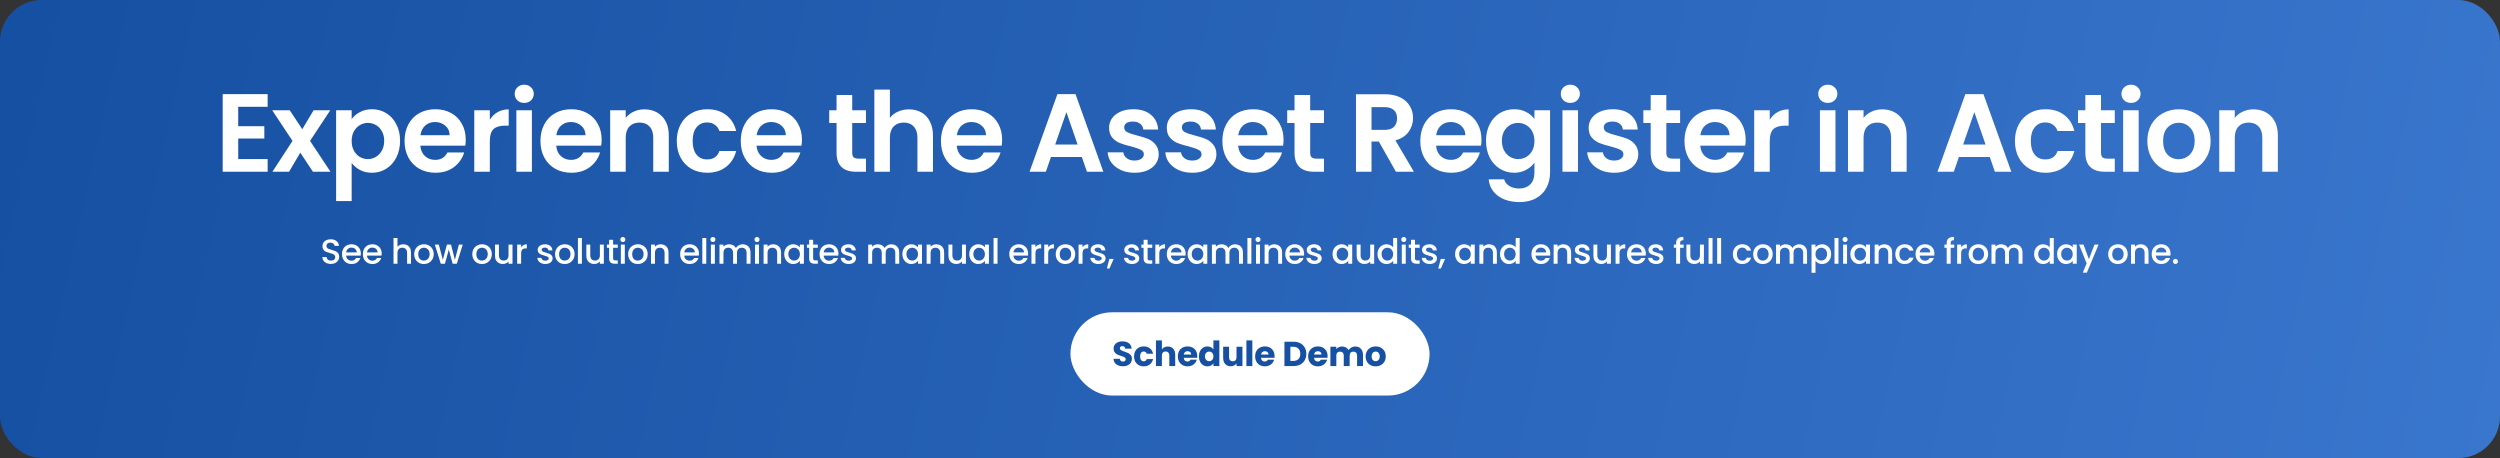
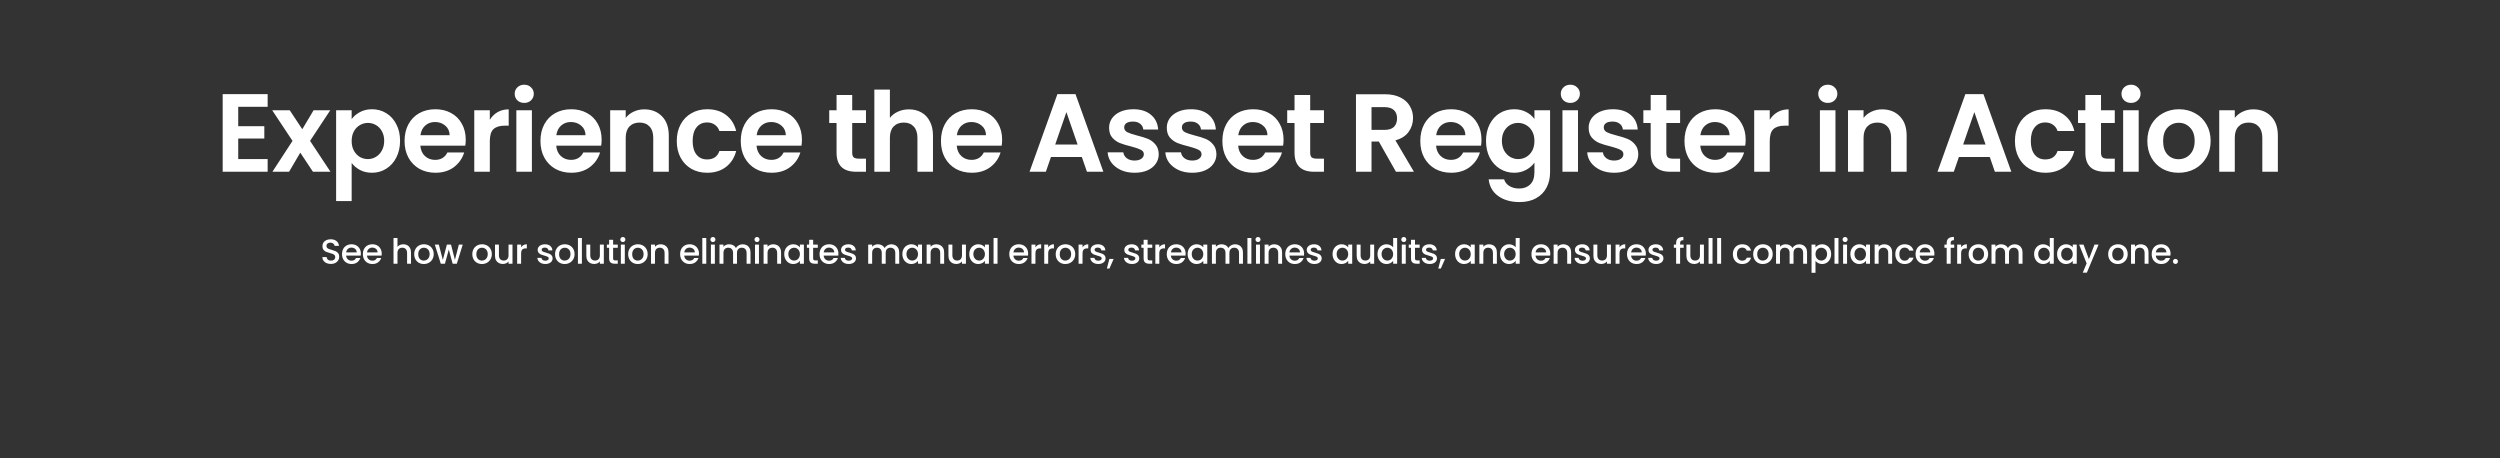
<svg xmlns="http://www.w3.org/2000/svg" width="1441" height="264" viewBox="0 0 1441 264" fill="none">
  <rect x="0" y="0" width="1441" height="264" fill="#333333" stroke="none" />
-   <rect width="1441" height="264" rx="24" fill="url(#paint0_linear_1552_3903)" />
  <path d="M137.312 61.56V72.76H152.352V79.864H137.312V91.704H154.272V99H128.352V54.264H154.272V61.56H137.312ZM180.379 99L173.083 87.992L166.619 99H157.019L168.603 81.208L156.891 63.544H167.003L174.235 74.488L180.763 63.544H190.363L178.715 81.208L190.491 99H180.379ZM202.697 68.664C203.849 67.043 205.428 65.699 207.433 64.632C209.481 63.523 211.807 62.968 214.409 62.968C217.439 62.968 220.169 63.715 222.601 65.208C225.076 66.701 227.017 68.835 228.425 71.608C229.876 74.339 230.601 77.517 230.601 81.144C230.601 84.771 229.876 87.992 228.425 90.808C227.017 93.581 225.076 95.736 222.601 97.272C220.169 98.808 217.439 99.576 214.409 99.576C211.807 99.576 209.503 99.043 207.497 97.976C205.535 96.909 203.935 95.565 202.697 93.944V115.896H193.737V63.544H202.697V68.664ZM221.449 81.144C221.449 79.011 221.001 77.176 220.105 75.64C219.252 74.061 218.1 72.867 216.649 72.056C215.241 71.245 213.705 70.84 212.041 70.84C210.42 70.84 208.884 71.267 207.433 72.12C206.025 72.931 204.873 74.125 203.977 75.704C203.124 77.283 202.697 79.139 202.697 81.272C202.697 83.405 203.124 85.261 203.977 86.84C204.873 88.419 206.025 89.635 207.433 90.488C208.884 91.299 210.42 91.704 212.041 91.704C213.705 91.704 215.241 91.277 216.649 90.424C218.1 89.571 219.252 88.355 220.105 86.776C221.001 85.197 221.449 83.32 221.449 81.144ZM268.452 80.504C268.452 81.784 268.367 82.936 268.196 83.96H242.276C242.49 86.52 243.386 88.525 244.964 89.976C246.543 91.427 248.484 92.152 250.788 92.152C254.116 92.152 256.484 90.723 257.892 87.864H267.556C266.532 91.277 264.57 94.093 261.668 96.312C258.767 98.488 255.204 99.576 250.98 99.576C247.567 99.576 244.495 98.829 241.764 97.336C239.076 95.8 236.964 93.645 235.428 90.872C233.935 88.099 233.188 84.899 233.188 81.272C233.188 77.603 233.935 74.381 235.428 71.608C236.922 68.835 239.012 66.701 241.7 65.208C244.388 63.715 247.482 62.968 250.98 62.968C254.351 62.968 257.359 63.693 260.004 65.144C262.692 66.595 264.762 68.664 266.212 71.352C267.706 73.997 268.452 77.048 268.452 80.504ZM259.172 77.944C259.13 75.64 258.298 73.805 256.676 72.44C255.055 71.032 253.071 70.328 250.724 70.328C248.506 70.328 246.628 71.011 245.092 72.376C243.599 73.699 242.682 75.555 242.34 77.944H259.172ZM282.332 69.048C283.484 67.171 284.978 65.699 286.812 64.632C288.69 63.565 290.823 63.032 293.212 63.032V72.44H290.844C288.028 72.44 285.895 73.101 284.444 74.424C283.036 75.747 282.332 78.051 282.332 81.336V99H273.372V63.544H282.332V69.048ZM302.171 59.32C300.593 59.32 299.27 58.829 298.203 57.848C297.179 56.824 296.667 55.565 296.667 54.072C296.667 52.579 297.179 51.341 298.203 50.36C299.27 49.336 300.593 48.824 302.171 48.824C303.75 48.824 305.051 49.336 306.075 50.36C307.142 51.341 307.675 52.579 307.675 54.072C307.675 55.565 307.142 56.824 306.075 57.848C305.051 58.829 303.75 59.32 302.171 59.32ZM306.587 63.544V99H297.627V63.544H306.587ZM346.78 80.504C346.78 81.784 346.694 82.936 346.524 83.96H320.604C320.817 86.52 321.713 88.525 323.292 89.976C324.87 91.427 326.812 92.152 329.116 92.152C332.444 92.152 334.812 90.723 336.22 87.864H345.884C344.86 91.277 342.897 94.093 339.996 96.312C337.094 98.488 333.532 99.576 329.308 99.576C325.894 99.576 322.822 98.829 320.092 97.336C317.404 95.8 315.292 93.645 313.756 90.872C312.262 88.099 311.516 84.899 311.516 81.272C311.516 77.603 312.262 74.381 313.756 71.608C315.249 68.835 317.34 66.701 320.028 65.208C322.716 63.715 325.809 62.968 329.308 62.968C332.678 62.968 335.686 63.693 338.332 65.144C341.02 66.595 343.089 68.664 344.54 71.352C346.033 73.997 346.78 77.048 346.78 80.504ZM337.5 77.944C337.457 75.64 336.625 73.805 335.004 72.44C333.382 71.032 331.398 70.328 329.052 70.328C326.833 70.328 324.956 71.011 323.42 72.376C321.926 73.699 321.009 75.555 320.668 77.944H337.5ZM371.348 63.032C375.572 63.032 378.985 64.376 381.588 67.064C384.19 69.709 385.492 73.421 385.492 78.2V99H376.532V79.416C376.532 76.6 375.828 74.445 374.42 72.952C373.012 71.416 371.092 70.648 368.66 70.648C366.185 70.648 364.222 71.416 362.772 72.952C361.364 74.445 360.66 76.6 360.66 79.416V99H351.7V63.544H360.66V67.96C361.854 66.424 363.369 65.229 365.204 64.376C367.081 63.48 369.129 63.032 371.348 63.032ZM390.088 81.272C390.088 77.603 390.835 74.403 392.328 71.672C393.822 68.899 395.891 66.765 398.536 65.272C401.182 63.736 404.211 62.968 407.624 62.968C412.019 62.968 415.646 64.077 418.504 66.296C421.406 68.472 423.347 71.544 424.328 75.512H414.664C414.152 73.976 413.278 72.781 412.04 71.928C410.846 71.032 409.352 70.584 407.56 70.584C405 70.584 402.974 71.523 401.48 73.4C399.987 75.235 399.24 77.859 399.24 81.272C399.24 84.643 399.987 87.267 401.48 89.144C402.974 90.979 405 91.896 407.56 91.896C411.187 91.896 413.555 90.275 414.664 87.032H424.328C423.347 90.872 421.406 93.923 418.504 96.184C415.603 98.445 411.976 99.576 407.624 99.576C404.211 99.576 401.182 98.829 398.536 97.336C395.891 95.8 393.822 93.667 392.328 90.936C390.835 88.163 390.088 84.941 390.088 81.272ZM462.232 80.504C462.232 81.784 462.147 82.936 461.976 83.96H436.056C436.27 86.52 437.166 88.525 438.744 89.976C440.323 91.427 442.264 92.152 444.568 92.152C447.896 92.152 450.264 90.723 451.672 87.864H461.336C460.312 91.277 458.35 94.093 455.448 96.312C452.547 98.488 448.984 99.576 444.76 99.576C441.347 99.576 438.275 98.829 435.544 97.336C432.856 95.8 430.744 93.645 429.208 90.872C427.715 88.099 426.968 84.899 426.968 81.272C426.968 77.603 427.715 74.381 429.208 71.608C430.702 68.835 432.792 66.701 435.48 65.208C438.168 63.715 441.262 62.968 444.76 62.968C448.131 62.968 451.139 63.693 453.784 65.144C456.472 66.595 458.542 68.664 459.992 71.352C461.486 73.997 462.232 77.048 462.232 80.504ZM452.952 77.944C452.91 75.64 452.078 73.805 450.456 72.44C448.835 71.032 446.851 70.328 444.504 70.328C442.286 70.328 440.408 71.011 438.872 72.376C437.379 73.699 436.462 75.555 436.12 77.944H452.952ZM491.214 70.904V88.056C491.214 89.251 491.492 90.125 492.046 90.68C492.644 91.192 493.625 91.448 494.99 91.448H499.15V99H493.518C485.966 99 482.19 95.331 482.19 87.992V70.904H477.966V63.544H482.19V54.776H491.214V63.544H499.15V70.904H491.214ZM523.943 63.032C526.631 63.032 529.02 63.629 531.111 64.824C533.201 65.976 534.823 67.704 535.975 70.008C537.169 72.269 537.767 75 537.767 78.2V99H528.807V79.416C528.807 76.6 528.103 74.445 526.695 72.952C525.287 71.416 523.367 70.648 520.935 70.648C518.46 70.648 516.497 71.416 515.047 72.952C513.639 74.445 512.935 76.6 512.935 79.416V99H503.975V51.64H512.935V67.96C514.087 66.424 515.623 65.229 517.543 64.376C519.463 63.48 521.596 63.032 523.943 63.032ZM577.627 80.504C577.627 81.784 577.542 82.936 577.371 83.96H551.451C551.665 86.52 552.561 88.525 554.139 89.976C555.718 91.427 557.659 92.152 559.963 92.152C563.291 92.152 565.659 90.723 567.067 87.864H576.731C575.707 91.277 573.745 94.093 570.843 96.312C567.942 98.488 564.379 99.576 560.155 99.576C556.742 99.576 553.67 98.829 550.939 97.336C548.251 95.8 546.139 93.645 544.603 90.872C543.11 88.099 542.363 84.899 542.363 81.272C542.363 77.603 543.11 74.381 544.603 71.608C546.097 68.835 548.187 66.701 550.875 65.208C553.563 63.715 556.657 62.968 560.155 62.968C563.526 62.968 566.534 63.693 569.179 65.144C571.867 66.595 573.937 68.664 575.387 71.352C576.881 73.997 577.627 77.048 577.627 80.504ZM568.347 77.944C568.305 75.64 567.473 73.805 565.851 72.44C564.23 71.032 562.246 70.328 559.899 70.328C557.681 70.328 555.803 71.011 554.267 72.376C552.774 73.699 551.857 75.555 551.515 77.944H568.347ZM623.569 90.488H605.777L602.833 99H593.425L609.489 54.264H619.921L635.985 99H626.513L623.569 90.488ZM621.137 83.32L614.673 64.632L608.209 83.32H621.137ZM653.938 99.576C651.036 99.576 648.434 99.064 646.13 98.04C643.826 96.973 641.991 95.544 640.626 93.752C639.303 91.96 638.578 89.976 638.45 87.8H647.474C647.644 89.165 648.306 90.296 649.458 91.192C650.652 92.088 652.124 92.536 653.874 92.536C655.58 92.536 656.903 92.195 657.842 91.512C658.823 90.829 659.314 89.955 659.314 88.888C659.314 87.736 658.716 86.883 657.522 86.328C656.37 85.731 654.514 85.091 651.954 84.408C649.308 83.768 647.132 83.107 645.426 82.424C643.762 81.741 642.311 80.696 641.074 79.288C639.879 77.88 639.282 75.981 639.282 73.592C639.282 71.629 639.836 69.837 640.946 68.216C642.098 66.595 643.719 65.315 645.81 64.376C647.943 63.437 650.439 62.968 653.298 62.968C657.522 62.968 660.892 64.035 663.41 66.168C665.927 68.259 667.314 71.096 667.57 74.68H658.994C658.866 73.272 658.268 72.163 657.202 71.352C656.178 70.499 654.791 70.072 653.042 70.072C651.42 70.072 650.162 70.371 649.266 70.968C648.412 71.565 647.986 72.397 647.986 73.464C647.986 74.659 648.583 75.576 649.778 76.216C650.972 76.813 652.828 77.432 655.346 78.072C657.906 78.712 660.018 79.373 661.682 80.056C663.346 80.739 664.775 81.805 665.97 83.256C667.207 84.664 667.847 86.541 667.89 88.888C667.89 90.936 667.314 92.771 666.162 94.392C665.052 96.013 663.431 97.293 661.298 98.232C659.207 99.128 656.754 99.576 653.938 99.576ZM687.193 99.576C684.291 99.576 681.689 99.064 679.385 98.04C677.081 96.973 675.246 95.544 673.881 93.752C672.558 91.96 671.833 89.976 671.705 87.8H680.729C680.899 89.165 681.561 90.296 682.713 91.192C683.907 92.088 685.379 92.536 687.129 92.536C688.835 92.536 690.158 92.195 691.097 91.512C692.078 90.829 692.569 89.955 692.569 88.888C692.569 87.736 691.971 86.883 690.777 86.328C689.625 85.731 687.769 85.091 685.209 84.408C682.563 83.768 680.387 83.107 678.681 82.424C677.017 81.741 675.566 80.696 674.329 79.288C673.134 77.88 672.537 75.981 672.537 73.592C672.537 71.629 673.091 69.837 674.201 68.216C675.353 66.595 676.974 65.315 679.065 64.376C681.198 63.437 683.694 62.968 686.553 62.968C690.777 62.968 694.147 64.035 696.665 66.168C699.182 68.259 700.569 71.096 700.825 74.68H692.249C692.121 73.272 691.523 72.163 690.457 71.352C689.433 70.499 688.046 70.072 686.297 70.072C684.675 70.072 683.417 70.371 682.521 70.968C681.667 71.565 681.241 72.397 681.241 73.464C681.241 74.659 681.838 75.576 683.033 76.216C684.227 76.813 686.083 77.432 688.601 78.072C691.161 78.712 693.273 79.373 694.937 80.056C696.601 80.739 698.03 81.805 699.225 83.256C700.462 84.664 701.102 86.541 701.145 88.888C701.145 90.936 700.569 92.771 699.417 94.392C698.307 96.013 696.686 97.293 694.553 98.232C692.462 99.128 690.009 99.576 687.193 99.576ZM739.84 80.504C739.84 81.784 739.754 82.936 739.584 83.96H713.664C713.877 86.52 714.773 88.525 716.352 89.976C717.93 91.427 719.872 92.152 722.176 92.152C725.504 92.152 727.872 90.723 729.28 87.864H738.944C737.92 91.277 735.957 94.093 733.056 96.312C730.154 98.488 726.592 99.576 722.368 99.576C718.954 99.576 715.882 98.829 713.152 97.336C710.464 95.8 708.352 93.645 706.816 90.872C705.322 88.099 704.576 84.899 704.576 81.272C704.576 77.603 705.322 74.381 706.816 71.608C708.309 68.835 710.4 66.701 713.088 65.208C715.776 63.715 718.869 62.968 722.368 62.968C725.738 62.968 728.746 63.693 731.392 65.144C734.08 66.595 736.149 68.664 737.6 71.352C739.093 73.997 739.84 77.048 739.84 80.504ZM730.56 77.944C730.517 75.64 729.685 73.805 728.064 72.44C726.442 71.032 724.458 70.328 722.112 70.328C719.893 70.328 718.016 71.011 716.48 72.376C714.986 73.699 714.069 75.555 713.728 77.944H730.56ZM755.192 70.904V88.056C755.192 89.251 755.469 90.125 756.024 90.68C756.621 91.192 757.602 91.448 758.968 91.448H763.128V99H757.496C749.944 99 746.168 95.331 746.168 87.992V70.904H741.944V63.544H746.168V54.776H755.192V63.544H763.128V70.904H755.192ZM804.622 99L794.766 81.592H790.542V99H781.582V54.328H798.35C801.806 54.328 804.75 54.947 807.182 56.184C809.614 57.379 811.428 59.021 812.622 61.112C813.86 63.16 814.478 65.464 814.478 68.024C814.478 70.968 813.625 73.635 811.918 76.024C810.212 78.371 807.673 79.992 804.302 80.888L814.99 99H804.622ZM790.542 74.872H798.03C800.462 74.872 802.276 74.296 803.47 73.144C804.665 71.949 805.262 70.307 805.262 68.216C805.262 66.168 804.665 64.589 803.47 63.48C802.276 62.328 800.462 61.752 798.03 61.752H790.542V74.872ZM853.922 80.504C853.922 81.784 853.837 82.936 853.666 83.96H827.746C827.96 86.52 828.856 88.525 830.434 89.976C832.013 91.427 833.954 92.152 836.258 92.152C839.586 92.152 841.954 90.723 843.362 87.864H853.026C852.002 91.277 850.04 94.093 847.138 96.312C844.237 98.488 840.674 99.576 836.45 99.576C833.037 99.576 829.965 98.829 827.234 97.336C824.546 95.8 822.434 93.645 820.898 90.872C819.405 88.099 818.658 84.899 818.658 81.272C818.658 77.603 819.405 74.381 820.898 71.608C822.392 68.835 824.482 66.701 827.17 65.208C829.858 63.715 832.952 62.968 836.45 62.968C839.821 62.968 842.829 63.693 845.474 65.144C848.162 66.595 850.232 68.664 851.682 71.352C853.176 73.997 853.922 77.048 853.922 80.504ZM844.642 77.944C844.6 75.64 843.768 73.805 842.146 72.44C840.525 71.032 838.541 70.328 836.194 70.328C833.976 70.328 832.098 71.011 830.562 72.376C829.069 73.699 828.152 75.555 827.81 77.944H844.642ZM872.73 62.968C875.376 62.968 877.701 63.501 879.706 64.568C881.712 65.592 883.29 66.936 884.442 68.6V63.544H893.466V99.256C893.466 102.541 892.805 105.464 891.482 108.024C890.16 110.627 888.176 112.675 885.53 114.168C882.885 115.704 879.685 116.472 875.93 116.472C870.896 116.472 866.757 115.299 863.514 112.952C860.314 110.605 858.501 107.405 858.074 103.352H866.97C867.44 104.973 868.442 106.253 869.978 107.192C871.557 108.173 873.456 108.664 875.674 108.664C878.277 108.664 880.389 107.875 882.01 106.296C883.632 104.76 884.442 102.413 884.442 99.256V93.752C883.29 95.416 881.69 96.803 879.642 97.912C877.637 99.021 875.333 99.576 872.73 99.576C869.744 99.576 867.013 98.808 864.538 97.272C862.064 95.736 860.101 93.581 858.65 90.808C857.242 87.992 856.538 84.771 856.538 81.144C856.538 77.56 857.242 74.381 858.65 71.608C860.101 68.835 862.042 66.701 864.474 65.208C866.949 63.715 869.701 62.968 872.73 62.968ZM884.442 81.272C884.442 79.096 884.016 77.24 883.162 75.704C882.309 74.125 881.157 72.931 879.706 72.12C878.256 71.267 876.698 70.84 875.034 70.84C873.37 70.84 871.834 71.245 870.426 72.056C869.018 72.867 867.866 74.061 866.97 75.64C866.117 77.176 865.69 79.011 865.69 81.144C865.69 83.277 866.117 85.155 866.97 86.776C867.866 88.355 869.018 89.571 870.426 90.424C871.877 91.277 873.413 91.704 875.034 91.704C876.698 91.704 878.256 91.299 879.706 90.488C881.157 89.635 882.309 88.44 883.162 86.904C884.016 85.325 884.442 83.448 884.442 81.272ZM905.141 59.32C903.563 59.32 902.24 58.829 901.173 57.848C900.149 56.824 899.637 55.565 899.637 54.072C899.637 52.579 900.149 51.341 901.173 50.36C902.24 49.336 903.563 48.824 905.141 48.824C906.72 48.824 908.021 49.336 909.045 50.36C910.112 51.341 910.645 52.579 910.645 54.072C910.645 55.565 910.112 56.824 909.045 57.848C908.021 58.829 906.72 59.32 905.141 59.32ZM909.557 63.544V99H900.597V63.544H909.557ZM930.358 99.576C927.456 99.576 924.854 99.064 922.55 98.04C920.246 96.973 918.411 95.544 917.046 93.752C915.723 91.96 914.998 89.976 914.87 87.8H923.894C924.064 89.165 924.726 90.296 925.878 91.192C927.072 92.088 928.544 92.536 930.294 92.536C932 92.536 933.323 92.195 934.262 91.512C935.243 90.829 935.734 89.955 935.734 88.888C935.734 87.736 935.136 86.883 933.942 86.328C932.79 85.731 930.934 85.091 928.374 84.408C925.728 83.768 923.552 83.107 921.846 82.424C920.182 81.741 918.731 80.696 917.494 79.288C916.299 77.88 915.702 75.981 915.702 73.592C915.702 71.629 916.256 69.837 917.366 68.216C918.518 66.595 920.139 65.315 922.23 64.376C924.363 63.437 926.859 62.968 929.718 62.968C933.942 62.968 937.312 64.035 939.83 66.168C942.347 68.259 943.734 71.096 943.99 74.68H935.414C935.286 73.272 934.688 72.163 933.622 71.352C932.598 70.499 931.211 70.072 929.462 70.072C927.84 70.072 926.582 70.371 925.686 70.968C924.832 71.565 924.406 72.397 924.406 73.464C924.406 74.659 925.003 75.576 926.198 76.216C927.392 76.813 929.248 77.432 931.766 78.072C934.326 78.712 936.438 79.373 938.102 80.056C939.766 80.739 941.195 81.805 942.39 83.256C943.627 84.664 944.267 86.541 944.31 88.888C944.31 90.936 943.734 92.771 942.582 94.392C941.472 96.013 939.851 97.293 937.718 98.232C935.627 99.128 933.174 99.576 930.358 99.576ZM960.477 70.904V88.056C960.477 89.251 960.754 90.125 961.309 90.68C961.906 91.192 962.887 91.448 964.253 91.448H968.413V99H962.781C955.229 99 951.453 95.331 951.453 87.992V70.904H947.229V63.544H951.453V54.776H960.477V63.544H968.413V70.904H960.477ZM1006.2 80.504C1006.2 81.784 1006.11 82.936 1005.94 83.96H980.021C980.235 86.52 981.131 88.525 982.709 89.976C984.288 91.427 986.229 92.152 988.533 92.152C991.861 92.152 994.229 90.723 995.637 87.864H1005.3C1004.28 91.277 1002.31 94.093 999.413 96.312C996.512 98.488 992.949 99.576 988.725 99.576C985.312 99.576 982.24 98.829 979.509 97.336C976.821 95.8 974.709 93.645 973.173 90.872C971.68 88.099 970.933 84.899 970.933 81.272C970.933 77.603 971.68 74.381 973.173 71.608C974.667 68.835 976.757 66.701 979.445 65.208C982.133 63.715 985.227 62.968 988.725 62.968C992.096 62.968 995.104 63.693 997.749 65.144C1000.44 66.595 1002.51 68.664 1003.96 71.352C1005.45 73.997 1006.2 77.048 1006.2 80.504ZM996.917 77.944C996.875 75.64 996.043 73.805 994.421 72.44C992.8 71.032 990.816 70.328 988.469 70.328C986.251 70.328 984.373 71.011 982.837 72.376C981.344 73.699 980.427 75.555 980.085 77.944H996.917ZM1020.08 69.048C1021.23 67.171 1022.72 65.699 1024.56 64.632C1026.43 63.565 1028.57 63.032 1030.96 63.032V72.44H1028.59C1025.77 72.44 1023.64 73.101 1022.19 74.424C1020.78 75.747 1020.08 78.051 1020.08 81.336V99H1011.12V63.544H1020.08V69.048ZM1053.55 59.32C1051.97 59.32 1050.64 58.829 1049.58 57.848C1048.55 56.824 1048.04 55.565 1048.04 54.072C1048.04 52.579 1048.55 51.341 1049.58 50.36C1050.64 49.336 1051.97 48.824 1053.55 48.824C1055.12 48.824 1056.43 49.336 1057.45 50.36C1058.52 51.341 1059.05 52.579 1059.05 54.072C1059.05 55.565 1058.52 56.824 1057.45 57.848C1056.43 58.829 1055.12 59.32 1053.55 59.32ZM1057.96 63.544V99H1049V63.544H1057.96ZM1084.84 63.032C1089.07 63.032 1092.48 64.376 1095.08 67.064C1097.69 69.709 1098.99 73.421 1098.99 78.2V99H1090.03V79.416C1090.03 76.6 1089.32 74.445 1087.91 72.952C1086.51 71.416 1084.59 70.648 1082.15 70.648C1079.68 70.648 1077.72 71.416 1076.27 72.952C1074.86 74.445 1074.15 76.6 1074.15 79.416V99H1065.19V63.544H1074.15V67.96C1075.35 66.424 1076.86 65.229 1078.7 64.376C1080.58 63.48 1082.62 63.032 1084.84 63.032ZM1146.91 90.488H1129.12L1126.17 99H1116.77L1132.83 54.264H1143.26L1159.33 99H1149.85L1146.91 90.488ZM1144.48 83.32L1138.01 64.632L1131.55 83.32H1144.48ZM1161.41 81.272C1161.41 77.603 1162.15 74.403 1163.65 71.672C1165.14 68.899 1167.21 66.765 1169.85 65.272C1172.5 63.736 1175.53 62.968 1178.94 62.968C1183.34 62.968 1186.96 64.077 1189.82 66.296C1192.72 68.472 1194.66 71.544 1195.65 75.512H1185.98C1185.47 73.976 1184.6 72.781 1183.36 71.928C1182.16 71.032 1180.67 70.584 1178.88 70.584C1176.32 70.584 1174.29 71.523 1172.8 73.4C1171.3 75.235 1170.56 77.859 1170.56 81.272C1170.56 84.643 1171.3 87.267 1172.8 89.144C1174.29 90.979 1176.32 91.896 1178.88 91.896C1182.5 91.896 1184.87 90.275 1185.98 87.032H1195.65C1194.66 90.872 1192.72 93.923 1189.82 96.184C1186.92 98.445 1183.29 99.576 1178.94 99.576C1175.53 99.576 1172.5 98.829 1169.85 97.336C1167.21 95.8 1165.14 93.667 1163.65 90.936C1162.15 88.163 1161.41 84.941 1161.41 81.272ZM1211.02 70.904V88.056C1211.02 89.251 1211.3 90.125 1211.85 90.68C1212.45 91.192 1213.43 91.448 1214.8 91.448H1218.96V99H1213.33C1205.77 99 1202 95.331 1202 87.992V70.904H1197.77V63.544H1202V54.776H1211.02V63.544H1218.96V70.904H1211.02ZM1228.33 59.32C1226.75 59.32 1225.43 58.829 1224.36 57.848C1223.33 56.824 1222.82 55.565 1222.82 54.072C1222.82 52.579 1223.33 51.341 1224.36 50.36C1225.43 49.336 1226.75 48.824 1228.33 48.824C1229.9 48.824 1231.21 49.336 1232.23 50.36C1233.3 51.341 1233.83 52.579 1233.83 54.072C1233.83 55.565 1233.3 56.824 1232.23 57.848C1231.21 58.829 1229.9 59.32 1228.33 59.32ZM1232.74 63.544V99H1223.78V63.544H1232.74ZM1255.72 99.576C1252.31 99.576 1249.23 98.829 1246.5 97.336C1243.77 95.8 1241.62 93.645 1240.04 90.872C1238.5 88.099 1237.73 84.899 1237.73 81.272C1237.73 77.645 1238.52 74.445 1240.1 71.672C1241.72 68.899 1243.92 66.765 1246.69 65.272C1249.47 63.736 1252.56 62.968 1255.97 62.968C1259.39 62.968 1262.48 63.736 1265.25 65.272C1268.03 66.765 1270.2 68.899 1271.78 71.672C1273.4 74.445 1274.21 77.645 1274.21 81.272C1274.21 84.899 1273.38 88.099 1271.72 90.872C1270.1 93.645 1267.88 95.8 1265.06 97.336C1262.29 98.829 1259.17 99.576 1255.72 99.576ZM1255.72 91.768C1257.34 91.768 1258.85 91.384 1260.26 90.616C1261.71 89.805 1262.87 88.611 1263.72 87.032C1264.57 85.453 1265 83.533 1265 81.272C1265 77.901 1264.1 75.32 1262.31 73.528C1260.56 71.693 1258.41 70.776 1255.85 70.776C1253.29 70.776 1251.13 71.693 1249.38 73.528C1247.68 75.32 1246.82 77.901 1246.82 81.272C1246.82 84.643 1247.65 87.245 1249.32 89.08C1251.03 90.872 1253.16 91.768 1255.72 91.768ZM1298.82 63.032C1303.04 63.032 1306.45 64.376 1309.06 67.064C1311.66 69.709 1312.96 73.421 1312.96 78.2V99H1304V79.416C1304 76.6 1303.3 74.445 1301.89 72.952C1300.48 71.416 1298.56 70.648 1296.13 70.648C1293.65 70.648 1291.69 71.416 1290.24 72.952C1288.83 74.445 1288.13 76.6 1288.13 79.416V99H1279.17V63.544H1288.13V67.96C1289.32 66.424 1290.84 65.229 1292.67 64.376C1294.55 63.48 1296.6 63.032 1298.82 63.032Z" fill="white" />
  <path d="M190.731 152.14C189.798 152.14 188.958 151.98 188.211 151.66C187.465 151.327 186.878 150.86 186.451 150.26C186.025 149.66 185.811 148.96 185.811 148.16H188.251C188.305 148.76 188.538 149.253 188.951 149.64C189.378 150.027 189.971 150.22 190.731 150.22C191.518 150.22 192.131 150.033 192.571 149.66C193.011 149.273 193.231 148.78 193.231 148.18C193.231 147.713 193.091 147.333 192.811 147.04C192.545 146.747 192.205 146.52 191.791 146.36C191.391 146.2 190.831 146.027 190.111 145.84C189.205 145.6 188.465 145.36 187.891 145.12C187.331 144.867 186.851 144.48 186.451 143.96C186.051 143.44 185.851 142.747 185.851 141.88C185.851 141.08 186.051 140.38 186.451 139.78C186.851 139.18 187.411 138.72 188.131 138.4C188.851 138.08 189.685 137.92 190.631 137.92C191.978 137.92 193.078 138.26 193.931 138.94C194.798 139.607 195.278 140.527 195.371 141.7H192.851C192.811 141.193 192.571 140.76 192.131 140.4C191.691 140.04 191.111 139.86 190.391 139.86C189.738 139.86 189.205 140.027 188.791 140.36C188.378 140.693 188.171 141.173 188.171 141.8C188.171 142.227 188.298 142.58 188.551 142.86C188.818 143.127 189.151 143.34 189.551 143.5C189.951 143.66 190.498 143.833 191.191 144.02C192.111 144.273 192.858 144.527 193.431 144.78C194.018 145.033 194.511 145.427 194.911 145.96C195.325 146.48 195.531 147.18 195.531 148.06C195.531 148.767 195.338 149.433 194.951 150.06C194.578 150.687 194.025 151.193 193.291 151.58C192.571 151.953 191.718 152.14 190.731 152.14ZM208.002 146.22C208.002 146.633 207.975 147.007 207.922 147.34H199.502C199.568 148.22 199.895 148.927 200.482 149.46C201.068 149.993 201.788 150.26 202.642 150.26C203.868 150.26 204.735 149.747 205.242 148.72H207.702C207.368 149.733 206.762 150.567 205.882 151.22C205.015 151.86 203.935 152.18 202.642 152.18C201.588 152.18 200.642 151.947 199.802 151.48C198.975 151 198.322 150.333 197.842 149.48C197.375 148.613 197.142 147.613 197.142 146.48C197.142 145.347 197.368 144.353 197.822 143.5C198.288 142.633 198.935 141.967 199.762 141.5C200.602 141.033 201.562 140.8 202.642 140.8C203.682 140.8 204.608 141.027 205.422 141.48C206.235 141.933 206.868 142.573 207.322 143.4C207.775 144.213 208.002 145.153 208.002 146.22ZM205.622 145.5C205.608 144.66 205.308 143.987 204.722 143.48C204.135 142.973 203.408 142.72 202.542 142.72C201.755 142.72 201.082 142.973 200.522 143.48C199.962 143.973 199.628 144.647 199.522 145.5H205.622ZM220.025 146.22C220.025 146.633 219.999 147.007 219.945 147.34H211.525C211.592 148.22 211.919 148.927 212.505 149.46C213.092 149.993 213.812 150.26 214.665 150.26C215.892 150.26 216.759 149.747 217.265 148.72H219.725C219.392 149.733 218.785 150.567 217.905 151.22C217.039 151.86 215.959 152.18 214.665 152.18C213.612 152.18 212.665 151.947 211.825 151.48C210.999 151 210.345 150.333 209.865 149.48C209.399 148.613 209.165 147.613 209.165 146.48C209.165 145.347 209.392 144.353 209.845 143.5C210.312 142.633 210.959 141.967 211.785 141.5C212.625 141.033 213.585 140.8 214.665 140.8C215.705 140.8 216.632 141.027 217.445 141.48C218.259 141.933 218.892 142.573 219.345 143.4C219.799 144.213 220.025 145.153 220.025 146.22ZM217.645 145.5C217.632 144.66 217.332 143.987 216.745 143.48C216.159 142.973 215.432 142.72 214.565 142.72C213.779 142.72 213.105 142.973 212.545 143.48C211.985 143.973 211.652 144.647 211.545 145.5H217.645ZM232.524 140.8C233.364 140.8 234.111 140.98 234.764 141.34C235.431 141.7 235.951 142.233 236.324 142.94C236.711 143.647 236.904 144.5 236.904 145.5V152H234.644V145.84C234.644 144.853 234.398 144.1 233.904 143.58C233.411 143.047 232.738 142.78 231.884 142.78C231.031 142.78 230.351 143.047 229.844 143.58C229.351 144.1 229.104 144.853 229.104 145.84V152H226.824V137.2H229.104V142.26C229.491 141.793 229.978 141.433 230.564 141.18C231.164 140.927 231.818 140.8 232.524 140.8ZM244.273 152.18C243.233 152.18 242.293 151.947 241.453 151.48C240.613 151 239.953 150.333 239.473 149.48C238.993 148.613 238.753 147.613 238.753 146.48C238.753 145.36 238.999 144.367 239.493 143.5C239.986 142.633 240.659 141.967 241.513 141.5C242.366 141.033 243.319 140.8 244.373 140.8C245.426 140.8 246.379 141.033 247.233 141.5C248.086 141.967 248.759 142.633 249.253 143.5C249.746 144.367 249.993 145.36 249.993 146.48C249.993 147.6 249.739 148.593 249.233 149.46C248.726 150.327 248.033 151 247.153 151.48C246.286 151.947 245.326 152.18 244.273 152.18ZM244.273 150.2C244.859 150.2 245.406 150.06 245.913 149.78C246.433 149.5 246.853 149.08 247.173 148.52C247.493 147.96 247.653 147.28 247.653 146.48C247.653 145.68 247.499 145.007 247.193 144.46C246.886 143.9 246.479 143.48 245.973 143.2C245.466 142.92 244.919 142.78 244.333 142.78C243.746 142.78 243.199 142.92 242.693 143.2C242.199 143.48 241.806 143.9 241.513 144.46C241.219 145.007 241.073 145.68 241.073 146.48C241.073 147.667 241.373 148.587 241.973 149.24C242.586 149.88 243.353 150.2 244.273 150.2ZM266.727 140.98L263.307 152H260.907L258.687 143.86L256.467 152H254.067L250.627 140.98H252.947L255.247 149.84L257.587 140.98H259.967L262.207 149.8L264.487 140.98H266.727ZM277.766 152.18C276.726 152.18 275.786 151.947 274.946 151.48C274.106 151 273.446 150.333 272.966 149.48C272.486 148.613 272.246 147.613 272.246 146.48C272.246 145.36 272.492 144.367 272.986 143.5C273.479 142.633 274.152 141.967 275.006 141.5C275.859 141.033 276.812 140.8 277.866 140.8C278.919 140.8 279.872 141.033 280.726 141.5C281.579 141.967 282.252 142.633 282.746 143.5C283.239 144.367 283.486 145.36 283.486 146.48C283.486 147.6 283.232 148.593 282.726 149.46C282.219 150.327 281.526 151 280.646 151.48C279.779 151.947 278.819 152.18 277.766 152.18ZM277.766 150.2C278.352 150.2 278.899 150.06 279.406 149.78C279.926 149.5 280.346 149.08 280.666 148.52C280.986 147.96 281.146 147.28 281.146 146.48C281.146 145.68 280.992 145.007 280.686 144.46C280.379 143.9 279.972 143.48 279.466 143.2C278.959 142.92 278.412 142.78 277.826 142.78C277.239 142.78 276.692 142.92 276.186 143.2C275.692 143.48 275.299 143.9 275.006 144.46C274.712 145.007 274.566 145.68 274.566 146.48C274.566 147.667 274.866 148.587 275.466 149.24C276.079 149.88 276.846 150.2 277.766 150.2ZM295.4 140.98V152H293.12V150.7C292.76 151.153 292.286 151.513 291.7 151.78C291.126 152.033 290.513 152.16 289.86 152.16C288.993 152.16 288.213 151.98 287.52 151.62C286.84 151.26 286.3 150.727 285.9 150.02C285.513 149.313 285.32 148.46 285.32 147.46V140.98H287.58V147.12C287.58 148.107 287.826 148.867 288.32 149.4C288.813 149.92 289.486 150.18 290.34 150.18C291.193 150.18 291.866 149.92 292.36 149.4C292.866 148.867 293.12 148.107 293.12 147.12V140.98H295.4ZM300.368 142.58C300.701 142.02 301.141 141.587 301.688 141.28C302.248 140.96 302.908 140.8 303.668 140.8V143.16H303.088C302.195 143.16 301.515 143.387 301.048 143.84C300.595 144.293 300.368 145.08 300.368 146.2V152H298.088V140.98H300.368V142.58ZM314.319 152.18C313.452 152.18 312.672 152.027 311.979 151.72C311.299 151.4 310.759 150.973 310.359 150.44C309.959 149.893 309.746 149.287 309.719 148.62H312.079C312.119 149.087 312.339 149.48 312.739 149.8C313.152 150.107 313.666 150.26 314.279 150.26C314.919 150.26 315.412 150.14 315.759 149.9C316.119 149.647 316.299 149.327 316.299 148.94C316.299 148.527 316.099 148.22 315.699 148.02C315.312 147.82 314.692 147.6 313.839 147.36C313.012 147.133 312.339 146.913 311.819 146.7C311.299 146.487 310.846 146.16 310.459 145.72C310.086 145.28 309.899 144.7 309.899 143.98C309.899 143.393 310.072 142.86 310.419 142.38C310.766 141.887 311.259 141.5 311.899 141.22C312.552 140.94 313.299 140.8 314.139 140.8C315.392 140.8 316.399 141.12 317.159 141.76C317.932 142.387 318.346 143.247 318.399 144.34H316.119C316.079 143.847 315.879 143.453 315.519 143.16C315.159 142.867 314.672 142.72 314.059 142.72C313.459 142.72 312.999 142.833 312.679 143.06C312.359 143.287 312.199 143.587 312.199 143.96C312.199 144.253 312.306 144.5 312.519 144.7C312.732 144.9 312.992 145.06 313.299 145.18C313.606 145.287 314.059 145.427 314.659 145.6C315.459 145.813 316.112 146.033 316.619 146.26C317.139 146.473 317.586 146.793 317.959 147.22C318.332 147.647 318.526 148.213 318.539 148.92C318.539 149.547 318.366 150.107 318.019 150.6C317.672 151.093 317.179 151.48 316.539 151.76C315.912 152.04 315.172 152.18 314.319 152.18ZM325.463 152.18C324.423 152.18 323.483 151.947 322.643 151.48C321.803 151 321.143 150.333 320.663 149.48C320.183 148.613 319.943 147.613 319.943 146.48C319.943 145.36 320.189 144.367 320.683 143.5C321.176 142.633 321.849 141.967 322.703 141.5C323.556 141.033 324.509 140.8 325.563 140.8C326.616 140.8 327.569 141.033 328.423 141.5C329.276 141.967 329.949 142.633 330.443 143.5C330.936 144.367 331.183 145.36 331.183 146.48C331.183 147.6 330.929 148.593 330.423 149.46C329.916 150.327 329.223 151 328.343 151.48C327.476 151.947 326.516 152.18 325.463 152.18ZM325.463 150.2C326.049 150.2 326.596 150.06 327.103 149.78C327.623 149.5 328.043 149.08 328.363 148.52C328.683 147.96 328.843 147.28 328.843 146.48C328.843 145.68 328.689 145.007 328.383 144.46C328.076 143.9 327.669 143.48 327.163 143.2C326.656 142.92 326.109 142.78 325.523 142.78C324.936 142.78 324.389 142.92 323.883 143.2C323.389 143.48 322.996 143.9 322.703 144.46C322.409 145.007 322.263 145.68 322.263 146.48C322.263 147.667 322.563 148.587 323.163 149.24C323.776 149.88 324.543 150.2 325.463 150.2ZM335.397 137.2V152H333.117V137.2H335.397ZM348.05 140.98V152H345.77V150.7C345.41 151.153 344.937 151.513 344.35 151.78C343.777 152.033 343.163 152.16 342.51 152.16C341.643 152.16 340.863 151.98 340.17 151.62C339.49 151.26 338.95 150.727 338.55 150.02C338.163 149.313 337.97 148.46 337.97 147.46V140.98H340.23V147.12C340.23 148.107 340.477 148.867 340.97 149.4C341.463 149.92 342.137 150.18 342.99 150.18C343.843 150.18 344.517 149.92 345.01 149.4C345.517 148.867 345.77 148.107 345.77 147.12V140.98H348.05ZM353.398 142.84V148.94C353.398 149.353 353.492 149.653 353.678 149.84C353.878 150.013 354.212 150.1 354.678 150.1H356.078V152H354.278C353.252 152 352.465 151.76 351.918 151.28C351.372 150.8 351.098 150.02 351.098 148.94V142.84H349.798V140.98H351.098V138.24H353.398V140.98H356.078V142.84H353.398ZM359.02 139.52C358.606 139.52 358.26 139.38 357.98 139.1C357.7 138.82 357.56 138.473 357.56 138.06C357.56 137.647 357.7 137.3 357.98 137.02C358.26 136.74 358.606 136.6 359.02 136.6C359.42 136.6 359.76 136.74 360.04 137.02C360.32 137.3 360.46 137.647 360.46 138.06C360.46 138.473 360.32 138.82 360.04 139.1C359.76 139.38 359.42 139.52 359.02 139.52ZM360.14 140.98V152H357.86V140.98H360.14ZM367.593 152.18C366.553 152.18 365.613 151.947 364.773 151.48C363.933 151 363.273 150.333 362.793 149.48C362.313 148.613 362.073 147.613 362.073 146.48C362.073 145.36 362.32 144.367 362.813 143.5C363.306 142.633 363.98 141.967 364.833 141.5C365.686 141.033 366.64 140.8 367.693 140.8C368.746 140.8 369.7 141.033 370.553 141.5C371.406 141.967 372.08 142.633 372.573 143.5C373.066 144.367 373.313 145.36 373.313 146.48C373.313 147.6 373.06 148.593 372.553 149.46C372.046 150.327 371.353 151 370.473 151.48C369.606 151.947 368.646 152.18 367.593 152.18ZM367.593 150.2C368.18 150.2 368.726 150.06 369.233 149.78C369.753 149.5 370.173 149.08 370.493 148.52C370.813 147.96 370.973 147.28 370.973 146.48C370.973 145.68 370.82 145.007 370.513 144.46C370.206 143.9 369.8 143.48 369.293 143.2C368.786 142.92 368.24 142.78 367.653 142.78C367.066 142.78 366.52 142.92 366.013 143.2C365.52 143.48 365.126 143.9 364.833 144.46C364.54 145.007 364.393 145.68 364.393 146.48C364.393 147.667 364.693 148.587 365.293 149.24C365.906 149.88 366.673 150.2 367.593 150.2ZM380.807 140.8C381.674 140.8 382.447 140.98 383.127 141.34C383.82 141.7 384.36 142.233 384.747 142.94C385.134 143.647 385.327 144.5 385.327 145.5V152H383.067V145.84C383.067 144.853 382.82 144.1 382.327 143.58C381.834 143.047 381.16 142.78 380.307 142.78C379.454 142.78 378.774 143.047 378.267 143.58C377.774 144.1 377.527 144.853 377.527 145.84V152H375.247V140.98H377.527V142.24C377.9 141.787 378.374 141.433 378.947 141.18C379.534 140.927 380.154 140.8 380.807 140.8ZM402.891 146.22C402.891 146.633 402.864 147.007 402.811 147.34H394.391C394.457 148.22 394.784 148.927 395.371 149.46C395.957 149.993 396.677 150.26 397.531 150.26C398.757 150.26 399.624 149.747 400.131 148.72H402.591C402.257 149.733 401.651 150.567 400.771 151.22C399.904 151.86 398.824 152.18 397.531 152.18C396.477 152.18 395.531 151.947 394.691 151.48C393.864 151 393.211 150.333 392.731 149.48C392.264 148.613 392.031 147.613 392.031 146.48C392.031 145.347 392.257 144.353 392.711 143.5C393.177 142.633 393.824 141.967 394.651 141.5C395.491 141.033 396.451 140.8 397.531 140.8C398.571 140.8 399.497 141.027 400.311 141.48C401.124 141.933 401.757 142.573 402.211 143.4C402.664 144.213 402.891 145.153 402.891 146.22ZM400.511 145.5C400.497 144.66 400.197 143.987 399.611 143.48C399.024 142.973 398.297 142.72 397.431 142.72C396.644 142.72 395.971 142.973 395.411 143.48C394.851 143.973 394.517 144.647 394.411 145.5H400.511ZM407.094 137.2V152H404.814V137.2H407.094ZM410.928 139.52C410.514 139.52 410.168 139.38 409.888 139.1C409.608 138.82 409.468 138.473 409.468 138.06C409.468 137.647 409.608 137.3 409.888 137.02C410.168 136.74 410.514 136.6 410.928 136.6C411.328 136.6 411.668 136.74 411.948 137.02C412.228 137.3 412.368 137.647 412.368 138.06C412.368 138.473 412.228 138.82 411.948 139.1C411.668 139.38 411.328 139.52 410.928 139.52ZM412.048 140.98V152H409.768V140.98H412.048ZM428.061 140.8C428.928 140.8 429.701 140.98 430.381 141.34C431.075 141.7 431.615 142.233 432.001 142.94C432.401 143.647 432.601 144.5 432.601 145.5V152H430.341V145.84C430.341 144.853 430.095 144.1 429.601 143.58C429.108 143.047 428.435 142.78 427.581 142.78C426.728 142.78 426.048 143.047 425.541 143.58C425.048 144.1 424.801 144.853 424.801 145.84V152H422.541V145.84C422.541 144.853 422.295 144.1 421.801 143.58C421.308 143.047 420.635 142.78 419.781 142.78C418.928 142.78 418.248 143.047 417.741 143.58C417.248 144.1 417.001 144.853 417.001 145.84V152H414.721V140.98H417.001V142.24C417.375 141.787 417.848 141.433 418.421 141.18C418.995 140.927 419.608 140.8 420.261 140.8C421.141 140.8 421.928 140.987 422.621 141.36C423.315 141.733 423.848 142.273 424.221 142.98C424.555 142.313 425.075 141.787 425.781 141.4C426.488 141 427.248 140.8 428.061 140.8ZM436.342 139.52C435.929 139.52 435.582 139.38 435.302 139.1C435.022 138.82 434.882 138.473 434.882 138.06C434.882 137.647 435.022 137.3 435.302 137.02C435.582 136.74 435.929 136.6 436.342 136.6C436.742 136.6 437.082 136.74 437.362 137.02C437.642 137.3 437.782 137.647 437.782 138.06C437.782 138.473 437.642 138.82 437.362 139.1C437.082 139.38 436.742 139.52 436.342 139.52ZM437.462 140.98V152H435.182V140.98H437.462ZM445.696 140.8C446.563 140.8 447.336 140.98 448.016 141.34C448.709 141.7 449.249 142.233 449.636 142.94C450.023 143.647 450.216 144.5 450.216 145.5V152H447.956V145.84C447.956 144.853 447.709 144.1 447.216 143.58C446.723 143.047 446.049 142.78 445.196 142.78C444.343 142.78 443.663 143.047 443.156 143.58C442.663 144.1 442.416 144.853 442.416 145.84V152H440.136V140.98H442.416V142.24C442.789 141.787 443.263 141.433 443.836 141.18C444.423 140.927 445.043 140.8 445.696 140.8ZM452.044 146.44C452.044 145.333 452.271 144.353 452.724 143.5C453.191 142.647 453.818 141.987 454.604 141.52C455.404 141.04 456.284 140.8 457.244 140.8C458.111 140.8 458.864 140.973 459.504 141.32C460.158 141.653 460.678 142.073 461.064 142.58V140.98H463.364V152H461.064V150.36C460.678 150.88 460.151 151.313 459.484 151.66C458.818 152.007 458.058 152.18 457.204 152.18C456.258 152.18 455.391 151.94 454.604 151.46C453.818 150.967 453.191 150.287 452.724 149.42C452.271 148.54 452.044 147.547 452.044 146.44ZM461.064 146.48C461.064 145.72 460.904 145.06 460.584 144.5C460.278 143.94 459.871 143.513 459.364 143.22C458.858 142.927 458.311 142.78 457.724 142.78C457.138 142.78 456.591 142.927 456.084 143.22C455.578 143.5 455.164 143.92 454.844 144.48C454.538 145.027 454.384 145.68 454.384 146.44C454.384 147.2 454.538 147.867 454.844 148.44C455.164 149.013 455.578 149.453 456.084 149.76C456.604 150.053 457.151 150.2 457.724 150.2C458.311 150.2 458.858 150.053 459.364 149.76C459.871 149.467 460.278 149.04 460.584 148.48C460.904 147.907 461.064 147.24 461.064 146.48ZM468.699 142.84V148.94C468.699 149.353 468.792 149.653 468.979 149.84C469.179 150.013 469.512 150.1 469.979 150.1H471.379V152H469.579C468.552 152 467.766 151.76 467.219 151.28C466.672 150.8 466.399 150.02 466.399 148.94V142.84H465.099V140.98H466.399V138.24H468.699V140.98H471.379V142.84H468.699ZM483.26 146.22C483.26 146.633 483.234 147.007 483.18 147.34H474.76C474.827 148.22 475.154 148.927 475.74 149.46C476.327 149.993 477.047 150.26 477.9 150.26C479.127 150.26 479.994 149.747 480.5 148.72H482.96C482.627 149.733 482.02 150.567 481.14 151.22C480.274 151.86 479.194 152.18 477.9 152.18C476.847 152.18 475.9 151.947 475.06 151.48C474.234 151 473.58 150.333 473.1 149.48C472.634 148.613 472.4 147.613 472.4 146.48C472.4 145.347 472.627 144.353 473.08 143.5C473.547 142.633 474.194 141.967 475.02 141.5C475.86 141.033 476.82 140.8 477.9 140.8C478.94 140.8 479.867 141.027 480.68 141.48C481.494 141.933 482.127 142.573 482.58 143.4C483.034 144.213 483.26 145.153 483.26 146.22ZM480.88 145.5C480.867 144.66 480.567 143.987 479.98 143.48C479.394 142.973 478.667 142.72 477.8 142.72C477.014 142.72 476.34 142.973 475.78 143.48C475.22 143.973 474.887 144.647 474.78 145.5H480.88ZM489.184 152.18C488.317 152.18 487.537 152.027 486.844 151.72C486.164 151.4 485.624 150.973 485.224 150.44C484.824 149.893 484.611 149.287 484.584 148.62H486.944C486.984 149.087 487.204 149.48 487.604 149.8C488.017 150.107 488.531 150.26 489.144 150.26C489.784 150.26 490.277 150.14 490.624 149.9C490.984 149.647 491.164 149.327 491.164 148.94C491.164 148.527 490.964 148.22 490.564 148.02C490.177 147.82 489.557 147.6 488.704 147.36C487.877 147.133 487.204 146.913 486.684 146.7C486.164 146.487 485.711 146.16 485.324 145.72C484.951 145.28 484.764 144.7 484.764 143.98C484.764 143.393 484.937 142.86 485.284 142.38C485.631 141.887 486.124 141.5 486.764 141.22C487.417 140.94 488.164 140.8 489.004 140.8C490.257 140.8 491.264 141.12 492.024 141.76C492.797 142.387 493.211 143.247 493.264 144.34H490.984C490.944 143.847 490.744 143.453 490.384 143.16C490.024 142.867 489.537 142.72 488.924 142.72C488.324 142.72 487.864 142.833 487.544 143.06C487.224 143.287 487.064 143.587 487.064 143.96C487.064 144.253 487.171 144.5 487.384 144.7C487.597 144.9 487.857 145.06 488.164 145.18C488.471 145.287 488.924 145.427 489.524 145.6C490.324 145.813 490.977 146.033 491.484 146.26C492.004 146.473 492.451 146.793 492.824 147.22C493.197 147.647 493.391 148.213 493.404 148.92C493.404 149.547 493.231 150.107 492.884 150.6C492.537 151.093 492.044 151.48 491.404 151.76C490.777 152.04 490.037 152.18 489.184 152.18ZM513.763 140.8C514.63 140.8 515.403 140.98 516.083 141.34C516.776 141.7 517.316 142.233 517.703 142.94C518.103 143.647 518.303 144.5 518.303 145.5V152H516.043V145.84C516.043 144.853 515.796 144.1 515.303 143.58C514.81 143.047 514.136 142.78 513.283 142.78C512.43 142.78 511.75 143.047 511.243 143.58C510.75 144.1 510.503 144.853 510.503 145.84V152H508.243V145.84C508.243 144.853 507.996 144.1 507.503 143.58C507.01 143.047 506.336 142.78 505.483 142.78C504.63 142.78 503.95 143.047 503.443 143.58C502.95 144.1 502.703 144.853 502.703 145.84V152H500.423V140.98H502.703V142.24C503.076 141.787 503.55 141.433 504.123 141.18C504.696 140.927 505.31 140.8 505.963 140.8C506.843 140.8 507.63 140.987 508.323 141.36C509.016 141.733 509.55 142.273 509.923 142.98C510.256 142.313 510.776 141.787 511.483 141.4C512.19 141 512.95 140.8 513.763 140.8ZM520.124 146.44C520.124 145.333 520.351 144.353 520.804 143.5C521.271 142.647 521.898 141.987 522.684 141.52C523.484 141.04 524.364 140.8 525.324 140.8C526.191 140.8 526.944 140.973 527.584 141.32C528.238 141.653 528.758 142.073 529.144 142.58V140.98H531.444V152H529.144V150.36C528.758 150.88 528.231 151.313 527.564 151.66C526.898 152.007 526.138 152.18 525.284 152.18C524.338 152.18 523.471 151.94 522.684 151.46C521.898 150.967 521.271 150.287 520.804 149.42C520.351 148.54 520.124 147.547 520.124 146.44ZM529.144 146.48C529.144 145.72 528.984 145.06 528.664 144.5C528.358 143.94 527.951 143.513 527.444 143.22C526.938 142.927 526.391 142.78 525.804 142.78C525.218 142.78 524.671 142.927 524.164 143.22C523.658 143.5 523.244 143.92 522.924 144.48C522.618 145.027 522.464 145.68 522.464 146.44C522.464 147.2 522.618 147.867 522.924 148.44C523.244 149.013 523.658 149.453 524.164 149.76C524.684 150.053 525.231 150.2 525.804 150.2C526.391 150.2 526.938 150.053 527.444 149.76C527.951 149.467 528.358 149.04 528.664 148.48C528.984 147.907 529.144 147.24 529.144 146.48ZM539.679 140.8C540.546 140.8 541.319 140.98 541.999 141.34C542.692 141.7 543.232 142.233 543.619 142.94C544.006 143.647 544.199 144.5 544.199 145.5V152H541.939V145.84C541.939 144.853 541.692 144.1 541.199 143.58C540.706 143.047 540.032 142.78 539.179 142.78C538.326 142.78 537.646 143.047 537.139 143.58C536.646 144.1 536.399 144.853 536.399 145.84V152H534.119V140.98H536.399V142.24C536.772 141.787 537.246 141.433 537.819 141.18C538.406 140.927 539.026 140.8 539.679 140.8ZM556.767 140.98V152H554.487V150.7C554.127 151.153 553.654 151.513 553.067 151.78C552.494 152.033 551.881 152.16 551.227 152.16C550.361 152.16 549.581 151.98 548.887 151.62C548.207 151.26 547.667 150.727 547.267 150.02C546.881 149.313 546.687 148.46 546.687 147.46V140.98H548.947V147.12C548.947 148.107 549.194 148.867 549.687 149.4C550.181 149.92 550.854 150.18 551.707 150.18C552.561 150.18 553.234 149.92 553.727 149.4C554.234 148.867 554.487 148.107 554.487 147.12V140.98H556.767ZM558.695 146.44C558.695 145.333 558.922 144.353 559.375 143.5C559.842 142.647 560.469 141.987 561.255 141.52C562.055 141.04 562.935 140.8 563.895 140.8C564.762 140.8 565.515 140.973 566.155 141.32C566.809 141.653 567.329 142.073 567.715 142.58V140.98H570.015V152H567.715V150.36C567.329 150.88 566.802 151.313 566.135 151.66C565.469 152.007 564.709 152.18 563.855 152.18C562.909 152.18 562.042 151.94 561.255 151.46C560.469 150.967 559.842 150.287 559.375 149.42C558.922 148.54 558.695 147.547 558.695 146.44ZM567.715 146.48C567.715 145.72 567.555 145.06 567.235 144.5C566.929 143.94 566.522 143.513 566.015 143.22C565.509 142.927 564.962 142.78 564.375 142.78C563.789 142.78 563.242 142.927 562.735 143.22C562.229 143.5 561.815 143.92 561.495 144.48C561.189 145.027 561.035 145.68 561.035 146.44C561.035 147.2 561.189 147.867 561.495 148.44C561.815 149.013 562.229 149.453 562.735 149.76C563.255 150.053 563.802 150.2 564.375 150.2C564.962 150.2 565.509 150.053 566.015 149.76C566.522 149.467 566.929 149.04 567.235 148.48C567.555 147.907 567.715 147.24 567.715 146.48ZM574.97 137.2V152H572.69V137.2H574.97ZM592.619 146.22C592.619 146.633 592.592 147.007 592.539 147.34H584.119C584.186 148.22 584.512 148.927 585.099 149.46C585.686 149.993 586.406 150.26 587.259 150.26C588.486 150.26 589.352 149.747 589.859 148.72H592.319C591.986 149.733 591.379 150.567 590.499 151.22C589.632 151.86 588.552 152.18 587.259 152.18C586.206 152.18 585.259 151.947 584.419 151.48C583.592 151 582.939 150.333 582.459 149.48C581.992 148.613 581.759 147.613 581.759 146.48C581.759 145.347 581.986 144.353 582.439 143.5C582.906 142.633 583.552 141.967 584.379 141.5C585.219 141.033 586.179 140.8 587.259 140.8C588.299 140.8 589.226 141.027 590.039 141.48C590.852 141.933 591.486 142.573 591.939 143.4C592.392 144.213 592.619 145.153 592.619 146.22ZM590.239 145.5C590.226 144.66 589.926 143.987 589.339 143.48C588.752 142.973 588.026 142.72 587.159 142.72C586.372 142.72 585.699 142.973 585.139 143.48C584.579 143.973 584.246 144.647 584.139 145.5H590.239ZM596.823 142.58C597.156 142.02 597.596 141.587 598.143 141.28C598.703 140.96 599.363 140.8 600.123 140.8V143.16H599.543C598.649 143.16 597.969 143.387 597.503 143.84C597.049 144.293 596.823 145.08 596.823 146.2V152H594.543V140.98H596.823V142.58ZM604.178 142.58C604.512 142.02 604.952 141.587 605.498 141.28C606.058 140.96 606.718 140.8 607.478 140.8V143.16H606.898C606.005 143.16 605.325 143.387 604.858 143.84C604.405 144.293 604.178 145.08 604.178 146.2V152H601.898V140.98H604.178V142.58ZM614.034 152.18C612.994 152.18 612.054 151.947 611.214 151.48C610.374 151 609.714 150.333 609.234 149.48C608.754 148.613 608.514 147.613 608.514 146.48C608.514 145.36 608.761 144.367 609.254 143.5C609.748 142.633 610.421 141.967 611.274 141.5C612.128 141.033 613.081 140.8 614.134 140.8C615.188 140.8 616.141 141.033 616.994 141.5C617.848 141.967 618.521 142.633 619.014 143.5C619.508 144.367 619.754 145.36 619.754 146.48C619.754 147.6 619.501 148.593 618.994 149.46C618.488 150.327 617.794 151 616.914 151.48C616.048 151.947 615.088 152.18 614.034 152.18ZM614.034 150.2C614.621 150.2 615.168 150.06 615.674 149.78C616.194 149.5 616.614 149.08 616.934 148.52C617.254 147.96 617.414 147.28 617.414 146.48C617.414 145.68 617.261 145.007 616.954 144.46C616.648 143.9 616.241 143.48 615.734 143.2C615.228 142.92 614.681 142.78 614.094 142.78C613.508 142.78 612.961 142.92 612.454 143.2C611.961 143.48 611.568 143.9 611.274 144.46C610.981 145.007 610.834 145.68 610.834 146.48C610.834 147.667 611.134 148.587 611.734 149.24C612.348 149.88 613.114 150.2 614.034 150.2ZM623.968 142.58C624.301 142.02 624.741 141.587 625.288 141.28C625.848 140.96 626.508 140.8 627.268 140.8V143.16H626.688C625.795 143.16 625.115 143.387 624.648 143.84C624.195 144.293 623.968 145.08 623.968 146.2V152H621.688V140.98H623.968V142.58ZM633.044 152.18C632.177 152.18 631.397 152.027 630.704 151.72C630.024 151.4 629.484 150.973 629.084 150.44C628.684 149.893 628.471 149.287 628.444 148.62H630.804C630.844 149.087 631.064 149.48 631.464 149.8C631.877 150.107 632.391 150.26 633.004 150.26C633.644 150.26 634.137 150.14 634.484 149.9C634.844 149.647 635.024 149.327 635.024 148.94C635.024 148.527 634.824 148.22 634.424 148.02C634.037 147.82 633.417 147.6 632.564 147.36C631.737 147.133 631.064 146.913 630.544 146.7C630.024 146.487 629.571 146.16 629.184 145.72C628.811 145.28 628.624 144.7 628.624 143.98C628.624 143.393 628.797 142.86 629.144 142.38C629.491 141.887 629.984 141.5 630.624 141.22C631.277 140.94 632.024 140.8 632.864 140.8C634.117 140.8 635.124 141.12 635.884 141.76C636.657 142.387 637.071 143.247 637.124 144.34H634.844C634.804 143.847 634.604 143.453 634.244 143.16C633.884 142.867 633.397 142.72 632.784 142.72C632.184 142.72 631.724 142.833 631.404 143.06C631.084 143.287 630.924 143.587 630.924 143.96C630.924 144.253 631.031 144.5 631.244 144.7C631.457 144.9 631.717 145.06 632.024 145.18C632.331 145.287 632.784 145.427 633.384 145.6C634.184 145.813 634.837 146.033 635.344 146.26C635.864 146.473 636.311 146.793 636.684 147.22C637.057 147.647 637.251 148.213 637.264 148.92C637.264 149.547 637.091 150.107 636.744 150.6C636.397 151.093 635.904 151.48 635.264 151.76C634.637 152.04 633.897 152.18 633.044 152.18ZM641.907 149.26L639.487 154.78H638.007L639.427 149.26H641.907ZM652.455 152.18C651.588 152.18 650.808 152.027 650.115 151.72C649.435 151.4 648.895 150.973 648.495 150.44C648.095 149.893 647.882 149.287 647.855 148.62H650.215C650.255 149.087 650.475 149.48 650.875 149.8C651.288 150.107 651.802 150.26 652.415 150.26C653.055 150.26 653.548 150.14 653.895 149.9C654.255 149.647 654.435 149.327 654.435 148.94C654.435 148.527 654.235 148.22 653.835 148.02C653.448 147.82 652.828 147.6 651.975 147.36C651.148 147.133 650.475 146.913 649.955 146.7C649.435 146.487 648.982 146.16 648.595 145.72C648.222 145.28 648.035 144.7 648.035 143.98C648.035 143.393 648.208 142.86 648.555 142.38C648.902 141.887 649.395 141.5 650.035 141.22C650.688 140.94 651.435 140.8 652.275 140.8C653.528 140.8 654.535 141.12 655.295 141.76C656.068 142.387 656.482 143.247 656.535 144.34H654.255C654.215 143.847 654.015 143.453 653.655 143.16C653.295 142.867 652.808 142.72 652.195 142.72C651.595 142.72 651.135 142.833 650.815 143.06C650.495 143.287 650.335 143.587 650.335 143.96C650.335 144.253 650.442 144.5 650.655 144.7C650.868 144.9 651.128 145.06 651.435 145.18C651.742 145.287 652.195 145.427 652.795 145.6C653.595 145.813 654.248 146.033 654.755 146.26C655.275 146.473 655.722 146.793 656.095 147.22C656.468 147.647 656.662 148.213 656.675 148.92C656.675 149.547 656.502 150.107 656.155 150.6C655.808 151.093 655.315 151.48 654.675 151.76C654.048 152.04 653.308 152.18 652.455 152.18ZM661.479 142.84V148.94C661.479 149.353 661.572 149.653 661.759 149.84C661.959 150.013 662.292 150.1 662.759 150.1H664.159V152H662.359C661.332 152 660.545 151.76 659.999 151.28C659.452 150.8 659.179 150.02 659.179 148.94V142.84H657.879V140.98H659.179V138.24H661.479V140.98H664.159V142.84H661.479ZM668.22 142.58C668.553 142.02 668.993 141.587 669.54 141.28C670.1 140.96 670.76 140.8 671.52 140.8V143.16H670.94C670.047 143.16 669.367 143.387 668.9 143.84C668.447 144.293 668.22 145.08 668.22 146.2V152H665.94V140.98H668.22V142.58ZM683.396 146.22C683.396 146.633 683.369 147.007 683.316 147.34H674.896C674.962 148.22 675.289 148.927 675.876 149.46C676.462 149.993 677.182 150.26 678.036 150.26C679.262 150.26 680.129 149.747 680.636 148.72H683.096C682.762 149.733 682.156 150.567 681.276 151.22C680.409 151.86 679.329 152.18 678.036 152.18C676.982 152.18 676.036 151.947 675.196 151.48C674.369 151 673.716 150.333 673.236 149.48C672.769 148.613 672.536 147.613 672.536 146.48C672.536 145.347 672.762 144.353 673.216 143.5C673.682 142.633 674.329 141.967 675.156 141.5C675.996 141.033 676.956 140.8 678.036 140.8C679.076 140.8 680.002 141.027 680.816 141.48C681.629 141.933 682.262 142.573 682.716 143.4C683.169 144.213 683.396 145.153 683.396 146.22ZM681.016 145.5C681.002 144.66 680.702 143.987 680.116 143.48C679.529 142.973 678.802 142.72 677.936 142.72C677.149 142.72 676.476 142.973 675.916 143.48C675.356 143.973 675.022 144.647 674.916 145.5H681.016ZM684.56 146.44C684.56 145.333 684.786 144.353 685.24 143.5C685.706 142.647 686.333 141.987 687.12 141.52C687.92 141.04 688.8 140.8 689.76 140.8C690.626 140.8 691.38 140.973 692.02 141.32C692.673 141.653 693.193 142.073 693.58 142.58V140.98H695.88V152H693.58V150.36C693.193 150.88 692.666 151.313 692 151.66C691.333 152.007 690.573 152.18 689.72 152.18C688.773 152.18 687.906 151.94 687.12 151.46C686.333 150.967 685.706 150.287 685.24 149.42C684.786 148.54 684.56 147.547 684.56 146.44ZM693.58 146.48C693.58 145.72 693.42 145.06 693.1 144.5C692.793 143.94 692.386 143.513 691.88 143.22C691.373 142.927 690.826 142.78 690.24 142.78C689.653 142.78 689.106 142.927 688.6 143.22C688.093 143.5 687.68 143.92 687.36 144.48C687.053 145.027 686.9 145.68 686.9 146.44C686.9 147.2 687.053 147.867 687.36 148.44C687.68 149.013 688.093 149.453 688.6 149.76C689.12 150.053 689.666 150.2 690.24 150.2C690.826 150.2 691.373 150.053 691.88 149.76C692.386 149.467 692.793 149.04 693.1 148.48C693.42 147.907 693.58 147.24 693.58 146.48ZM711.894 140.8C712.761 140.8 713.534 140.98 714.214 141.34C714.908 141.7 715.448 142.233 715.834 142.94C716.234 143.647 716.434 144.5 716.434 145.5V152H714.174V145.84C714.174 144.853 713.928 144.1 713.434 143.58C712.941 143.047 712.268 142.78 711.414 142.78C710.561 142.78 709.881 143.047 709.374 143.58C708.881 144.1 708.634 144.853 708.634 145.84V152H706.374V145.84C706.374 144.853 706.128 144.1 705.634 143.58C705.141 143.047 704.468 142.78 703.614 142.78C702.761 142.78 702.081 143.047 701.574 143.58C701.081 144.1 700.834 144.853 700.834 145.84V152H698.554V140.98H700.834V142.24C701.208 141.787 701.681 141.433 702.254 141.18C702.828 140.927 703.441 140.8 704.094 140.8C704.974 140.8 705.761 140.987 706.454 141.36C707.148 141.733 707.681 142.273 708.054 142.98C708.388 142.313 708.908 141.787 709.614 141.4C710.321 141 711.081 140.8 711.894 140.8ZM721.295 137.2V152H719.015V137.2H721.295ZM725.129 139.52C724.716 139.52 724.369 139.38 724.089 139.1C723.809 138.82 723.669 138.473 723.669 138.06C723.669 137.647 723.809 137.3 724.089 137.02C724.369 136.74 724.716 136.6 725.129 136.6C725.529 136.6 725.869 136.74 726.149 137.02C726.429 137.3 726.569 137.647 726.569 138.06C726.569 138.473 726.429 138.82 726.149 139.1C725.869 139.38 725.529 139.52 725.129 139.52ZM726.249 140.98V152H723.969V140.98H726.249ZM734.482 140.8C735.349 140.8 736.122 140.98 736.802 141.34C737.496 141.7 738.036 142.233 738.422 142.94C738.809 143.647 739.002 144.5 739.002 145.5V152H736.742V145.84C736.742 144.853 736.496 144.1 736.002 143.58C735.509 143.047 734.836 142.78 733.982 142.78C733.129 142.78 732.449 143.047 731.942 143.58C731.449 144.1 731.202 144.853 731.202 145.84V152H728.922V140.98H731.202V142.24C731.576 141.787 732.049 141.433 732.622 141.18C733.209 140.927 733.829 140.8 734.482 140.8ZM751.691 146.22C751.691 146.633 751.664 147.007 751.611 147.34H743.191C743.257 148.22 743.584 148.927 744.171 149.46C744.757 149.993 745.477 150.26 746.331 150.26C747.557 150.26 748.424 149.747 748.931 148.72H751.391C751.057 149.733 750.451 150.567 749.571 151.22C748.704 151.86 747.624 152.18 746.331 152.18C745.277 152.18 744.331 151.947 743.491 151.48C742.664 151 742.011 150.333 741.531 149.48C741.064 148.613 740.831 147.613 740.831 146.48C740.831 145.347 741.057 144.353 741.511 143.5C741.977 142.633 742.624 141.967 743.451 141.5C744.291 141.033 745.251 140.8 746.331 140.8C747.371 140.8 748.297 141.027 749.111 141.48C749.924 141.933 750.557 142.573 751.011 143.4C751.464 144.213 751.691 145.153 751.691 146.22ZM749.311 145.5C749.297 144.66 748.997 143.987 748.411 143.48C747.824 142.973 747.097 142.72 746.231 142.72C745.444 142.72 744.771 142.973 744.211 143.48C743.651 143.973 743.317 144.647 743.211 145.5H749.311ZM757.614 152.18C756.748 152.18 755.968 152.027 755.274 151.72C754.594 151.4 754.054 150.973 753.654 150.44C753.254 149.893 753.041 149.287 753.014 148.62H755.374C755.414 149.087 755.634 149.48 756.034 149.8C756.448 150.107 756.961 150.26 757.574 150.26C758.214 150.26 758.708 150.14 759.054 149.9C759.414 149.647 759.594 149.327 759.594 148.94C759.594 148.527 759.394 148.22 758.994 148.02C758.608 147.82 757.988 147.6 757.134 147.36C756.308 147.133 755.634 146.913 755.114 146.7C754.594 146.487 754.141 146.16 753.754 145.72C753.381 145.28 753.194 144.7 753.194 143.98C753.194 143.393 753.368 142.86 753.714 142.38C754.061 141.887 754.554 141.5 755.194 141.22C755.848 140.94 756.594 140.8 757.434 140.8C758.688 140.8 759.694 141.12 760.454 141.76C761.228 142.387 761.641 143.247 761.694 144.34H759.414C759.374 143.847 759.174 143.453 758.814 143.16C758.454 142.867 757.968 142.72 757.354 142.72C756.754 142.72 756.294 142.833 755.974 143.06C755.654 143.287 755.494 143.587 755.494 143.96C755.494 144.253 755.601 144.5 755.814 144.7C756.028 144.9 756.288 145.06 756.594 145.18C756.901 145.287 757.354 145.427 757.954 145.6C758.754 145.813 759.408 146.033 759.914 146.26C760.434 146.473 760.881 146.793 761.254 147.22C761.628 147.647 761.821 148.213 761.834 148.92C761.834 149.547 761.661 150.107 761.314 150.6C760.968 151.093 760.474 151.48 759.834 151.76C759.208 152.04 758.468 152.18 757.614 152.18ZM768.093 146.44C768.093 145.333 768.32 144.353 768.773 143.5C769.24 142.647 769.867 141.987 770.653 141.52C771.453 141.04 772.333 140.8 773.293 140.8C774.16 140.8 774.913 140.973 775.553 141.32C776.207 141.653 776.727 142.073 777.113 142.58V140.98H779.413V152H777.113V150.36C776.727 150.88 776.2 151.313 775.533 151.66C774.867 152.007 774.107 152.18 773.253 152.18C772.307 152.18 771.44 151.94 770.653 151.46C769.867 150.967 769.24 150.287 768.773 149.42C768.32 148.54 768.093 147.547 768.093 146.44ZM777.113 146.48C777.113 145.72 776.953 145.06 776.633 144.5C776.327 143.94 775.92 143.513 775.413 143.22C774.907 142.927 774.36 142.78 773.773 142.78C773.187 142.78 772.64 142.927 772.133 143.22C771.627 143.5 771.213 143.92 770.893 144.48C770.587 145.027 770.433 145.68 770.433 146.44C770.433 147.2 770.587 147.867 770.893 148.44C771.213 149.013 771.627 149.453 772.133 149.76C772.653 150.053 773.2 150.2 773.773 150.2C774.36 150.2 774.907 150.053 775.413 149.76C775.92 149.467 776.327 149.04 776.633 148.48C776.953 147.907 777.113 147.24 777.113 146.48ZM792.068 140.98V152H789.788V150.7C789.428 151.153 788.955 151.513 788.368 151.78C787.795 152.033 787.181 152.16 786.528 152.16C785.661 152.16 784.881 151.98 784.188 151.62C783.508 151.26 782.968 150.727 782.568 150.02C782.181 149.313 781.988 148.46 781.988 147.46V140.98H784.248V147.12C784.248 148.107 784.495 148.867 784.988 149.4C785.481 149.92 786.155 150.18 787.008 150.18C787.861 150.18 788.535 149.92 789.028 149.4C789.535 148.867 789.788 148.107 789.788 147.12V140.98H792.068ZM793.996 146.44C793.996 145.333 794.223 144.353 794.676 143.5C795.143 142.647 795.77 141.987 796.556 141.52C797.356 141.04 798.243 140.8 799.216 140.8C799.936 140.8 800.643 140.96 801.336 141.28C802.043 141.587 802.603 142 803.016 142.52V137.2H805.316V152H803.016V150.34C802.643 150.873 802.123 151.313 801.456 151.66C800.803 152.007 800.05 152.18 799.196 152.18C798.236 152.18 797.356 151.94 796.556 151.46C795.77 150.967 795.143 150.287 794.676 149.42C794.223 148.54 793.996 147.547 793.996 146.44ZM803.016 146.48C803.016 145.72 802.856 145.06 802.536 144.5C802.23 143.94 801.823 143.513 801.316 143.22C800.81 142.927 800.263 142.78 799.676 142.78C799.09 142.78 798.543 142.927 798.036 143.22C797.53 143.5 797.116 143.92 796.796 144.48C796.49 145.027 796.336 145.68 796.336 146.44C796.336 147.2 796.49 147.867 796.796 148.44C797.116 149.013 797.53 149.453 798.036 149.76C798.556 150.053 799.103 150.2 799.676 150.2C800.263 150.2 800.81 150.053 801.316 149.76C801.823 149.467 802.23 149.04 802.536 148.48C802.856 147.907 803.016 147.24 803.016 146.48ZM809.151 139.52C808.738 139.52 808.391 139.38 808.111 139.1C807.831 138.82 807.691 138.473 807.691 138.06C807.691 137.647 807.831 137.3 808.111 137.02C808.391 136.74 808.738 136.6 809.151 136.6C809.551 136.6 809.891 136.74 810.171 137.02C810.451 137.3 810.591 137.647 810.591 138.06C810.591 138.473 810.451 138.82 810.171 139.1C809.891 139.38 809.551 139.52 809.151 139.52ZM810.271 140.98V152H807.991V140.98H810.271ZM815.604 142.84V148.94C815.604 149.353 815.698 149.653 815.884 149.84C816.084 150.013 816.418 150.1 816.884 150.1H818.284V152H816.484C815.458 152 814.671 151.76 814.124 151.28C813.578 150.8 813.304 150.02 813.304 148.94V142.84H812.004V140.98H813.304V138.24H815.604V140.98H818.284V142.84H815.604ZM824.066 152.18C823.199 152.18 822.419 152.027 821.726 151.72C821.046 151.4 820.506 150.973 820.106 150.44C819.706 149.893 819.492 149.287 819.466 148.62H821.826C821.866 149.087 822.086 149.48 822.486 149.8C822.899 150.107 823.412 150.26 824.026 150.26C824.666 150.26 825.159 150.14 825.506 149.9C825.866 149.647 826.046 149.327 826.046 148.94C826.046 148.527 825.846 148.22 825.446 148.02C825.059 147.82 824.439 147.6 823.586 147.36C822.759 147.133 822.086 146.913 821.566 146.7C821.046 146.487 820.592 146.16 820.206 145.72C819.832 145.28 819.646 144.7 819.646 143.98C819.646 143.393 819.819 142.86 820.166 142.38C820.512 141.887 821.006 141.5 821.646 141.22C822.299 140.94 823.046 140.8 823.886 140.8C825.139 140.8 826.146 141.12 826.906 141.76C827.679 142.387 828.092 143.247 828.146 144.34H825.866C825.826 143.847 825.626 143.453 825.266 143.16C824.906 142.867 824.419 142.72 823.806 142.72C823.206 142.72 822.746 142.833 822.426 143.06C822.106 143.287 821.946 143.587 821.946 143.96C821.946 144.253 822.052 144.5 822.266 144.7C822.479 144.9 822.739 145.06 823.046 145.18C823.352 145.287 823.806 145.427 824.406 145.6C825.206 145.813 825.859 146.033 826.366 146.26C826.886 146.473 827.332 146.793 827.706 147.22C828.079 147.647 828.272 148.213 828.286 148.92C828.286 149.547 828.112 150.107 827.766 150.6C827.419 151.093 826.926 151.48 826.286 151.76C825.659 152.04 824.919 152.18 824.066 152.18ZM832.929 149.26L830.509 154.78H829.029L830.449 149.26H832.929ZM838.717 146.44C838.717 145.333 838.944 144.353 839.397 143.5C839.864 142.647 840.49 141.987 841.277 141.52C842.077 141.04 842.957 140.8 843.917 140.8C844.784 140.8 845.537 140.973 846.177 141.32C846.83 141.653 847.35 142.073 847.737 142.58V140.98H850.037V152H847.737V150.36C847.35 150.88 846.824 151.313 846.157 151.66C845.49 152.007 844.73 152.18 843.877 152.18C842.93 152.18 842.064 151.94 841.277 151.46C840.49 150.967 839.864 150.287 839.397 149.42C838.944 148.54 838.717 147.547 838.717 146.44ZM847.737 146.48C847.737 145.72 847.577 145.06 847.257 144.5C846.95 143.94 846.544 143.513 846.037 143.22C845.53 142.927 844.984 142.78 844.397 142.78C843.81 142.78 843.264 142.927 842.757 143.22C842.25 143.5 841.837 143.92 841.517 144.48C841.21 145.027 841.057 145.68 841.057 146.44C841.057 147.2 841.21 147.867 841.517 148.44C841.837 149.013 842.25 149.453 842.757 149.76C843.277 150.053 843.824 150.2 844.397 150.2C844.984 150.2 845.53 150.053 846.037 149.76C846.544 149.467 846.95 149.04 847.257 148.48C847.577 147.907 847.737 147.24 847.737 146.48ZM858.272 140.8C859.138 140.8 859.912 140.98 860.592 141.34C861.285 141.7 861.825 142.233 862.212 142.94C862.598 143.647 862.792 144.5 862.792 145.5V152H860.532V145.84C860.532 144.853 860.285 144.1 859.792 143.58C859.298 143.047 858.625 142.78 857.772 142.78C856.918 142.78 856.238 143.047 855.732 143.58C855.238 144.1 854.992 144.853 854.992 145.84V152H852.712V140.98H854.992V142.24C855.365 141.787 855.838 141.433 856.412 141.18C856.998 140.927 857.618 140.8 858.272 140.8ZM864.62 146.44C864.62 145.333 864.846 144.353 865.3 143.5C865.766 142.647 866.393 141.987 867.18 141.52C867.98 141.04 868.866 140.8 869.84 140.8C870.56 140.8 871.266 140.96 871.96 141.28C872.666 141.587 873.226 142 873.64 142.52V137.2H875.94V152H873.64V150.34C873.266 150.873 872.746 151.313 872.08 151.66C871.426 152.007 870.673 152.18 869.82 152.18C868.86 152.18 867.98 151.94 867.18 151.46C866.393 150.967 865.766 150.287 865.3 149.42C864.846 148.54 864.62 147.547 864.62 146.44ZM873.64 146.48C873.64 145.72 873.48 145.06 873.16 144.5C872.853 143.94 872.446 143.513 871.94 143.22C871.433 142.927 870.886 142.78 870.3 142.78C869.713 142.78 869.166 142.927 868.66 143.22C868.153 143.5 867.74 143.92 867.42 144.48C867.113 145.027 866.96 145.68 866.96 146.44C866.96 147.2 867.113 147.867 867.42 148.44C867.74 149.013 868.153 149.453 868.66 149.76C869.18 150.053 869.726 150.2 870.3 150.2C870.886 150.2 871.433 150.053 871.94 149.76C872.446 149.467 872.853 149.04 873.16 148.48C873.48 147.907 873.64 147.24 873.64 146.48ZM893.59 146.22C893.59 146.633 893.563 147.007 893.51 147.34H885.09C885.157 148.22 885.483 148.927 886.07 149.46C886.657 149.993 887.377 150.26 888.23 150.26C889.457 150.26 890.323 149.747 890.83 148.72H893.29C892.957 149.733 892.35 150.567 891.47 151.22C890.603 151.86 889.523 152.18 888.23 152.18C887.177 152.18 886.23 151.947 885.39 151.48C884.563 151 883.91 150.333 883.43 149.48C882.963 148.613 882.73 147.613 882.73 146.48C882.73 145.347 882.957 144.353 883.41 143.5C883.877 142.633 884.523 141.967 885.35 141.5C886.19 141.033 887.15 140.8 888.23 140.8C889.27 140.8 890.197 141.027 891.01 141.48C891.823 141.933 892.457 142.573 892.91 143.4C893.363 144.213 893.59 145.153 893.59 146.22ZM891.21 145.5C891.197 144.66 890.897 143.987 890.31 143.48C889.723 142.973 888.997 142.72 888.13 142.72C887.343 142.72 886.67 142.973 886.11 143.48C885.55 143.973 885.217 144.647 885.11 145.5H891.21ZM901.074 140.8C901.94 140.8 902.714 140.98 903.394 141.34C904.087 141.7 904.627 142.233 905.014 142.94C905.4 143.647 905.594 144.5 905.594 145.5V152H903.334V145.84C903.334 144.853 903.087 144.1 902.594 143.58C902.1 143.047 901.427 142.78 900.574 142.78C899.72 142.78 899.04 143.047 898.534 143.58C898.04 144.1 897.794 144.853 897.794 145.84V152H895.514V140.98H897.794V142.24C898.167 141.787 898.64 141.433 899.214 141.18C899.8 140.927 900.42 140.8 901.074 140.8ZM912.182 152.18C911.315 152.18 910.535 152.027 909.842 151.72C909.162 151.4 908.622 150.973 908.222 150.44C907.822 149.893 907.609 149.287 907.582 148.62H909.942C909.982 149.087 910.202 149.48 910.602 149.8C911.015 150.107 911.529 150.26 912.142 150.26C912.782 150.26 913.275 150.14 913.622 149.9C913.982 149.647 914.162 149.327 914.162 148.94C914.162 148.527 913.962 148.22 913.562 148.02C913.175 147.82 912.555 147.6 911.702 147.36C910.875 147.133 910.202 146.913 909.682 146.7C909.162 146.487 908.709 146.16 908.322 145.72C907.949 145.28 907.762 144.7 907.762 143.98C907.762 143.393 907.935 142.86 908.282 142.38C908.629 141.887 909.122 141.5 909.762 141.22C910.415 140.94 911.162 140.8 912.002 140.8C913.255 140.8 914.262 141.12 915.022 141.76C915.795 142.387 916.209 143.247 916.262 144.34H913.982C913.942 143.847 913.742 143.453 913.382 143.16C913.022 142.867 912.535 142.72 911.922 142.72C911.322 142.72 910.862 142.833 910.542 143.06C910.222 143.287 910.062 143.587 910.062 143.96C910.062 144.253 910.169 144.5 910.382 144.7C910.595 144.9 910.855 145.06 911.162 145.18C911.469 145.287 911.922 145.427 912.522 145.6C913.322 145.813 913.975 146.033 914.482 146.26C915.002 146.473 915.449 146.793 915.822 147.22C916.195 147.647 916.389 148.213 916.402 148.92C916.402 149.547 916.229 150.107 915.882 150.6C915.535 151.093 915.042 151.48 914.402 151.76C913.775 152.04 913.035 152.18 912.182 152.18ZM928.525 140.98V152H926.245V150.7C925.885 151.153 925.412 151.513 924.825 151.78C924.252 152.033 923.639 152.16 922.985 152.16C922.119 152.16 921.339 151.98 920.645 151.62C919.965 151.26 919.425 150.727 919.025 150.02C918.639 149.313 918.445 148.46 918.445 147.46V140.98H920.705V147.12C920.705 148.107 920.952 148.867 921.445 149.4C921.939 149.92 922.612 150.18 923.465 150.18C924.319 150.18 924.992 149.92 925.485 149.4C925.992 148.867 926.245 148.107 926.245 147.12V140.98H928.525ZM933.494 142.58C933.827 142.02 934.267 141.587 934.814 141.28C935.374 140.96 936.034 140.8 936.794 140.8V143.16H936.214C935.32 143.16 934.64 143.387 934.174 143.84C933.72 144.293 933.494 145.08 933.494 146.2V152H931.214V140.98H933.494V142.58ZM948.67 146.22C948.67 146.633 948.643 147.007 948.59 147.34H940.17C940.236 148.22 940.563 148.927 941.15 149.46C941.736 149.993 942.456 150.26 943.31 150.26C944.536 150.26 945.403 149.747 945.91 148.72H948.37C948.036 149.733 947.43 150.567 946.55 151.22C945.683 151.86 944.603 152.18 943.31 152.18C942.256 152.18 941.31 151.947 940.47 151.48C939.643 151 938.99 150.333 938.51 149.48C938.043 148.613 937.81 147.613 937.81 146.48C937.81 145.347 938.036 144.353 938.49 143.5C938.956 142.633 939.603 141.967 940.43 141.5C941.27 141.033 942.23 140.8 943.31 140.8C944.35 140.8 945.276 141.027 946.09 141.48C946.903 141.933 947.536 142.573 947.99 143.4C948.443 144.213 948.67 145.153 948.67 146.22ZM946.29 145.5C946.276 144.66 945.976 143.987 945.39 143.48C944.803 142.973 944.076 142.72 943.21 142.72C942.423 142.72 941.75 142.973 941.19 143.48C940.63 143.973 940.296 144.647 940.19 145.5H946.29ZM954.593 152.18C953.727 152.18 952.947 152.027 952.253 151.72C951.573 151.4 951.033 150.973 950.633 150.44C950.233 149.893 950.02 149.287 949.993 148.62H952.353C952.393 149.087 952.613 149.48 953.013 149.8C953.427 150.107 953.94 150.26 954.553 150.26C955.193 150.26 955.687 150.14 956.033 149.9C956.393 149.647 956.573 149.327 956.573 148.94C956.573 148.527 956.373 148.22 955.973 148.02C955.587 147.82 954.967 147.6 954.113 147.36C953.287 147.133 952.613 146.913 952.093 146.7C951.573 146.487 951.12 146.16 950.733 145.72C950.36 145.28 950.173 144.7 950.173 143.98C950.173 143.393 950.347 142.86 950.693 142.38C951.04 141.887 951.533 141.5 952.173 141.22C952.827 140.94 953.573 140.8 954.413 140.8C955.667 140.8 956.673 141.12 957.433 141.76C958.207 142.387 958.62 143.247 958.673 144.34H956.393C956.353 143.847 956.153 143.453 955.793 143.16C955.433 142.867 954.947 142.72 954.333 142.72C953.733 142.72 953.273 142.833 952.953 143.06C952.633 143.287 952.473 143.587 952.473 143.96C952.473 144.253 952.58 144.5 952.793 144.7C953.007 144.9 953.267 145.06 953.573 145.18C953.88 145.287 954.333 145.427 954.933 145.6C955.733 145.813 956.387 146.033 956.893 146.26C957.413 146.473 957.86 146.793 958.233 147.22C958.607 147.647 958.8 148.213 958.813 148.92C958.813 149.547 958.64 150.107 958.293 150.6C957.947 151.093 957.453 151.48 956.813 151.76C956.187 152.04 955.447 152.18 954.593 152.18ZM970.452 142.84H968.412V152H966.112V142.84H964.812V140.98H966.112V140.2C966.112 138.933 966.445 138.013 967.112 137.44C967.792 136.853 968.852 136.56 970.292 136.56V138.46C969.599 138.46 969.112 138.593 968.832 138.86C968.552 139.113 968.412 139.56 968.412 140.2V140.98H970.452V142.84ZM982.133 140.98V152H979.853V150.7C979.493 151.153 979.019 151.513 978.433 151.78C977.859 152.033 977.246 152.16 976.593 152.16C975.726 152.16 974.946 151.98 974.253 151.62C973.573 151.26 973.033 150.727 972.633 150.02C972.246 149.313 972.053 148.46 972.053 147.46V140.98H974.313V147.12C974.313 148.107 974.559 148.867 975.053 149.4C975.546 149.92 976.219 150.18 977.073 150.18C977.926 150.18 978.599 149.92 979.093 149.4C979.599 148.867 979.853 148.107 979.853 147.12V140.98H982.133ZM987.101 137.2V152H984.821V137.2H987.101ZM992.055 137.2V152H989.775V137.2H992.055ZM998.843 146.48C998.843 145.347 999.07 144.353 999.523 143.5C999.99 142.633 1000.63 141.967 1001.44 141.5C1002.26 141.033 1003.19 140.8 1004.24 140.8C1005.58 140.8 1006.68 141.12 1007.54 141.76C1008.42 142.387 1009.02 143.287 1009.32 144.46H1006.86C1006.66 143.913 1006.34 143.487 1005.9 143.18C1005.46 142.873 1004.91 142.72 1004.24 142.72C1003.31 142.72 1002.56 143.053 1002 143.72C1001.46 144.373 1001.18 145.293 1001.18 146.48C1001.18 147.667 1001.46 148.593 1002 149.26C1002.56 149.927 1003.31 150.26 1004.24 150.26C1005.56 150.26 1006.44 149.68 1006.86 148.52H1009.32C1009 149.64 1008.4 150.533 1007.52 151.2C1006.64 151.853 1005.55 152.18 1004.24 152.18C1003.19 152.18 1002.26 151.947 1001.44 151.48C1000.63 151 999.99 150.333 999.523 149.48C999.07 148.613 998.843 147.613 998.843 146.48ZM1016.06 152.18C1015.02 152.18 1014.08 151.947 1013.24 151.48C1012.4 151 1011.74 150.333 1011.26 149.48C1010.78 148.613 1010.54 147.613 1010.54 146.48C1010.54 145.36 1010.78 144.367 1011.28 143.5C1011.77 142.633 1012.44 141.967 1013.3 141.5C1014.15 141.033 1015.1 140.8 1016.16 140.8C1017.21 140.8 1018.16 141.033 1019.02 141.5C1019.87 141.967 1020.54 142.633 1021.04 143.5C1021.53 144.367 1021.78 145.36 1021.78 146.48C1021.78 147.6 1021.52 148.593 1021.02 149.46C1020.51 150.327 1019.82 151 1018.94 151.48C1018.07 151.947 1017.11 152.18 1016.06 152.18ZM1016.06 150.2C1016.64 150.2 1017.19 150.06 1017.7 149.78C1018.22 149.5 1018.64 149.08 1018.96 148.52C1019.28 147.96 1019.44 147.28 1019.44 146.48C1019.44 145.68 1019.28 145.007 1018.98 144.46C1018.67 143.9 1018.26 143.48 1017.76 143.2C1017.25 142.92 1016.7 142.78 1016.12 142.78C1015.53 142.78 1014.98 142.92 1014.48 143.2C1013.98 143.48 1013.59 143.9 1013.3 144.46C1013 145.007 1012.86 145.68 1012.86 146.48C1012.86 147.667 1013.16 148.587 1013.76 149.24C1014.37 149.88 1015.14 150.2 1016.06 150.2ZM1037.05 140.8C1037.92 140.8 1038.69 140.98 1039.37 141.34C1040.06 141.7 1040.6 142.233 1040.99 142.94C1041.39 143.647 1041.59 144.5 1041.59 145.5V152H1039.33V145.84C1039.33 144.853 1039.08 144.1 1038.59 143.58C1038.1 143.047 1037.42 142.78 1036.57 142.78C1035.72 142.78 1035.04 143.047 1034.53 143.58C1034.04 144.1 1033.79 144.853 1033.79 145.84V152H1031.53V145.84C1031.53 144.853 1031.28 144.1 1030.79 143.58C1030.3 143.047 1029.62 142.78 1028.77 142.78C1027.92 142.78 1027.24 143.047 1026.73 143.58C1026.24 144.1 1025.99 144.853 1025.99 145.84V152H1023.71V140.98H1025.99V142.24C1026.36 141.787 1026.84 141.433 1027.41 141.18C1027.98 140.927 1028.6 140.8 1029.25 140.8C1030.13 140.8 1030.92 140.987 1031.61 141.36C1032.3 141.733 1032.84 142.273 1033.21 142.98C1033.54 142.313 1034.06 141.787 1034.77 141.4C1035.48 141 1036.24 140.8 1037.05 140.8ZM1046.45 142.6C1046.84 142.093 1047.36 141.667 1048.03 141.32C1048.7 140.973 1049.45 140.8 1050.29 140.8C1051.25 140.8 1052.12 141.04 1052.91 141.52C1053.71 141.987 1054.34 142.647 1054.79 143.5C1055.24 144.353 1055.47 145.333 1055.47 146.44C1055.47 147.547 1055.24 148.54 1054.79 149.42C1054.34 150.287 1053.71 150.967 1052.91 151.46C1052.12 151.94 1051.25 152.18 1050.29 152.18C1049.45 152.18 1048.7 152.013 1048.05 151.68C1047.4 151.333 1046.86 150.907 1046.45 150.4V157.24H1044.17V140.98H1046.45V142.6ZM1053.15 146.44C1053.15 145.68 1052.99 145.027 1052.67 144.48C1052.36 143.92 1051.95 143.5 1051.43 143.22C1050.92 142.927 1050.38 142.78 1049.79 142.78C1049.22 142.78 1048.67 142.927 1048.15 143.22C1047.64 143.513 1047.23 143.94 1046.91 144.5C1046.6 145.06 1046.45 145.72 1046.45 146.48C1046.45 147.24 1046.6 147.907 1046.91 148.48C1047.23 149.04 1047.64 149.467 1048.15 149.76C1048.67 150.053 1049.22 150.2 1049.79 150.2C1050.38 150.2 1050.92 150.053 1051.43 149.76C1051.95 149.453 1052.36 149.013 1052.67 148.44C1052.99 147.867 1053.15 147.2 1053.15 146.44ZM1059.69 137.2V152H1057.41V137.2H1059.69ZM1063.52 139.52C1063.11 139.52 1062.76 139.38 1062.48 139.1C1062.2 138.82 1062.06 138.473 1062.06 138.06C1062.06 137.647 1062.2 137.3 1062.48 137.02C1062.76 136.74 1063.11 136.6 1063.52 136.6C1063.92 136.6 1064.26 136.74 1064.54 137.02C1064.82 137.3 1064.96 137.647 1064.96 138.06C1064.96 138.473 1064.82 138.82 1064.54 139.1C1064.26 139.38 1063.92 139.52 1063.52 139.52ZM1064.64 140.98V152H1062.36V140.98H1064.64ZM1066.55 146.44C1066.55 145.333 1066.78 144.353 1067.23 143.5C1067.7 142.647 1068.33 141.987 1069.11 141.52C1069.91 141.04 1070.79 140.8 1071.75 140.8C1072.62 140.8 1073.37 140.973 1074.01 141.32C1074.67 141.653 1075.19 142.073 1075.57 142.58V140.98H1077.87V152H1075.57V150.36C1075.19 150.88 1074.66 151.313 1073.99 151.66C1073.33 152.007 1072.57 152.18 1071.71 152.18C1070.77 152.18 1069.9 151.94 1069.11 151.46C1068.33 150.967 1067.7 150.287 1067.23 149.42C1066.78 148.54 1066.55 147.547 1066.55 146.44ZM1075.57 146.48C1075.57 145.72 1075.41 145.06 1075.09 144.5C1074.79 143.94 1074.38 143.513 1073.87 143.22C1073.37 142.927 1072.82 142.78 1072.23 142.78C1071.65 142.78 1071.1 142.927 1070.59 143.22C1070.09 143.5 1069.67 143.92 1069.35 144.48C1069.05 145.027 1068.89 145.68 1068.89 146.44C1068.89 147.2 1069.05 147.867 1069.35 148.44C1069.67 149.013 1070.09 149.453 1070.59 149.76C1071.11 150.053 1071.66 150.2 1072.23 150.2C1072.82 150.2 1073.37 150.053 1073.87 149.76C1074.38 149.467 1074.79 149.04 1075.09 148.48C1075.41 147.907 1075.57 147.24 1075.57 146.48ZM1086.11 140.8C1086.97 140.8 1087.75 140.98 1088.43 141.34C1089.12 141.7 1089.66 142.233 1090.05 142.94C1090.43 143.647 1090.63 144.5 1090.63 145.5V152H1088.37V145.84C1088.37 144.853 1088.12 144.1 1087.63 143.58C1087.13 143.047 1086.46 142.78 1085.61 142.78C1084.75 142.78 1084.07 143.047 1083.57 143.58C1083.07 144.1 1082.83 144.853 1082.83 145.84V152H1080.55V140.98H1082.83V142.24C1083.2 141.787 1083.67 141.433 1084.25 141.18C1084.83 140.927 1085.45 140.8 1086.11 140.8ZM1092.46 146.48C1092.46 145.347 1092.68 144.353 1093.14 143.5C1093.6 142.633 1094.24 141.967 1095.06 141.5C1095.87 141.033 1096.8 140.8 1097.86 140.8C1099.19 140.8 1100.29 141.12 1101.16 141.76C1102.04 142.387 1102.63 143.287 1102.94 144.46H1100.48C1100.28 143.913 1099.96 143.487 1099.52 143.18C1099.08 142.873 1098.52 142.72 1097.86 142.72C1096.92 142.72 1096.18 143.053 1095.62 143.72C1095.07 144.373 1094.8 145.293 1094.8 146.48C1094.8 147.667 1095.07 148.593 1095.62 149.26C1096.18 149.927 1096.92 150.26 1097.86 150.26C1099.18 150.26 1100.05 149.68 1100.48 148.52H1102.94C1102.62 149.64 1102.02 150.533 1101.14 151.2C1100.26 151.853 1099.16 152.18 1097.86 152.18C1096.8 152.18 1095.87 151.947 1095.06 151.48C1094.24 151 1093.6 150.333 1093.14 149.48C1092.68 148.613 1092.46 147.613 1092.46 146.48ZM1114.99 146.22C1114.99 146.633 1114.96 147.007 1114.91 147.34H1106.49C1106.55 148.22 1106.88 148.927 1107.47 149.46C1108.05 149.993 1108.77 150.26 1109.63 150.26C1110.85 150.26 1111.72 149.747 1112.23 148.72H1114.69C1114.35 149.733 1113.75 150.567 1112.87 151.22C1112 151.86 1110.92 152.18 1109.63 152.18C1108.57 152.18 1107.63 151.947 1106.79 151.48C1105.96 151 1105.31 150.333 1104.83 149.48C1104.36 148.613 1104.13 147.613 1104.13 146.48C1104.13 145.347 1104.35 144.353 1104.81 143.5C1105.27 142.633 1105.92 141.967 1106.75 141.5C1107.59 141.033 1108.55 140.8 1109.63 140.8C1110.67 140.8 1111.59 141.027 1112.41 141.48C1113.22 141.933 1113.85 142.573 1114.31 143.4C1114.76 144.213 1114.99 145.153 1114.99 146.22ZM1112.61 145.5C1112.59 144.66 1112.29 143.987 1111.71 143.48C1111.12 142.973 1110.39 142.72 1109.53 142.72C1108.74 142.72 1108.07 142.973 1107.51 143.48C1106.95 143.973 1106.61 144.647 1106.51 145.5H1112.61ZM1126.41 142.84H1124.37V152H1122.07V142.84H1120.77V140.98H1122.07V140.2C1122.07 138.933 1122.4 138.013 1123.07 137.44C1123.75 136.853 1124.81 136.56 1126.25 136.56V138.46C1125.55 138.46 1125.07 138.593 1124.79 138.86C1124.51 139.113 1124.37 139.56 1124.37 140.2V140.98H1126.41V142.84ZM1130.39 142.58C1130.72 142.02 1131.16 141.587 1131.71 141.28C1132.27 140.96 1132.93 140.8 1133.69 140.8V143.16H1133.11C1132.21 143.16 1131.53 143.387 1131.07 143.84C1130.61 144.293 1130.39 145.08 1130.39 146.2V152H1128.11V140.98H1130.39V142.58ZM1140.24 152.18C1139.2 152.18 1138.26 151.947 1137.42 151.48C1136.58 151 1135.92 150.333 1135.44 149.48C1134.96 148.613 1134.72 147.613 1134.72 146.48C1134.72 145.36 1134.97 144.367 1135.46 143.5C1135.96 142.633 1136.63 141.967 1137.48 141.5C1138.34 141.033 1139.29 140.8 1140.34 140.8C1141.4 140.8 1142.35 141.033 1143.2 141.5C1144.06 141.967 1144.73 142.633 1145.22 143.5C1145.72 144.367 1145.96 145.36 1145.96 146.48C1145.96 147.6 1145.71 148.593 1145.2 149.46C1144.7 150.327 1144 151 1143.12 151.48C1142.26 151.947 1141.3 152.18 1140.24 152.18ZM1140.24 150.2C1140.83 150.2 1141.38 150.06 1141.88 149.78C1142.4 149.5 1142.82 149.08 1143.14 148.52C1143.46 147.96 1143.62 147.28 1143.62 146.48C1143.62 145.68 1143.47 145.007 1143.16 144.46C1142.86 143.9 1142.45 143.48 1141.94 143.2C1141.44 142.92 1140.89 142.78 1140.3 142.78C1139.72 142.78 1139.17 142.92 1138.66 143.2C1138.17 143.48 1137.78 143.9 1137.48 144.46C1137.19 145.007 1137.04 145.68 1137.04 146.48C1137.04 147.667 1137.34 148.587 1137.94 149.24C1138.56 149.88 1139.32 150.2 1140.24 150.2ZM1161.24 140.8C1162.1 140.8 1162.88 140.98 1163.56 141.34C1164.25 141.7 1164.79 142.233 1165.18 142.94C1165.58 143.647 1165.78 144.5 1165.78 145.5V152H1163.52V145.84C1163.52 144.853 1163.27 144.1 1162.78 143.58C1162.28 143.047 1161.61 142.78 1160.76 142.78C1159.9 142.78 1159.22 143.047 1158.72 143.58C1158.22 144.1 1157.98 144.853 1157.98 145.84V152H1155.72V145.84C1155.72 144.853 1155.47 144.1 1154.98 143.58C1154.48 143.047 1153.81 142.78 1152.96 142.78C1152.1 142.78 1151.42 143.047 1150.92 143.58C1150.42 144.1 1150.18 144.853 1150.18 145.84V152H1147.9V140.98H1150.18V142.24C1150.55 141.787 1151.02 141.433 1151.6 141.18C1152.17 140.927 1152.78 140.8 1153.44 140.8C1154.32 140.8 1155.1 140.987 1155.8 141.36C1156.49 141.733 1157.02 142.273 1157.4 142.98C1157.73 142.313 1158.25 141.787 1158.96 141.4C1159.66 141 1160.42 140.8 1161.24 140.8ZM1172.47 146.44C1172.47 145.333 1172.7 144.353 1173.15 143.5C1173.62 142.647 1174.25 141.987 1175.03 141.52C1175.83 141.04 1176.72 140.8 1177.69 140.8C1178.41 140.8 1179.12 140.96 1179.81 141.28C1180.52 141.587 1181.08 142 1181.49 142.52V137.2H1183.79V152H1181.49V150.34C1181.12 150.873 1180.6 151.313 1179.93 151.66C1179.28 152.007 1178.53 152.18 1177.67 152.18C1176.71 152.18 1175.83 151.94 1175.03 151.46C1174.25 150.967 1173.62 150.287 1173.15 149.42C1172.7 148.54 1172.47 147.547 1172.47 146.44ZM1181.49 146.48C1181.49 145.72 1181.33 145.06 1181.01 144.5C1180.71 143.94 1180.3 143.513 1179.79 143.22C1179.29 142.927 1178.74 142.78 1178.15 142.78C1177.57 142.78 1177.02 142.927 1176.51 143.22C1176.01 143.5 1175.59 143.92 1175.27 144.48C1174.97 145.027 1174.81 145.68 1174.81 146.44C1174.81 147.2 1174.97 147.867 1175.27 148.44C1175.59 149.013 1176.01 149.453 1176.51 149.76C1177.03 150.053 1177.58 150.2 1178.15 150.2C1178.74 150.2 1179.29 150.053 1179.79 149.76C1180.3 149.467 1180.71 149.04 1181.01 148.48C1181.33 147.907 1181.49 147.24 1181.49 146.48ZM1185.71 146.44C1185.71 145.333 1185.93 144.353 1186.39 143.5C1186.85 142.647 1187.48 141.987 1188.27 141.52C1189.07 141.04 1189.95 140.8 1190.91 140.8C1191.77 140.8 1192.53 140.973 1193.17 141.32C1193.82 141.653 1194.34 142.073 1194.73 142.58V140.98H1197.03V152H1194.73V150.36C1194.34 150.88 1193.81 151.313 1193.15 151.66C1192.48 152.007 1191.72 152.18 1190.87 152.18C1189.92 152.18 1189.05 151.94 1188.27 151.46C1187.48 150.967 1186.85 150.287 1186.39 149.42C1185.93 148.54 1185.71 147.547 1185.71 146.44ZM1194.73 146.48C1194.73 145.72 1194.57 145.06 1194.25 144.5C1193.94 143.94 1193.53 143.513 1193.03 143.22C1192.52 142.927 1191.97 142.78 1191.39 142.78C1190.8 142.78 1190.25 142.927 1189.75 143.22C1189.24 143.5 1188.83 143.92 1188.51 144.48C1188.2 145.027 1188.05 145.68 1188.05 146.44C1188.05 147.2 1188.2 147.867 1188.51 148.44C1188.83 149.013 1189.24 149.453 1189.75 149.76C1190.27 150.053 1190.81 150.2 1191.39 150.2C1191.97 150.2 1192.52 150.053 1193.03 149.76C1193.53 149.467 1193.94 149.04 1194.25 148.48C1194.57 147.907 1194.73 147.24 1194.73 146.48ZM1209.62 140.98L1202.86 157.18H1200.5L1202.74 151.82L1198.4 140.98H1200.94L1204.04 149.38L1207.26 140.98H1209.62ZM1220.68 152.18C1219.64 152.18 1218.7 151.947 1217.86 151.48C1217.02 151 1216.36 150.333 1215.88 149.48C1215.4 148.613 1215.16 147.613 1215.16 146.48C1215.16 145.36 1215.41 144.367 1215.9 143.5C1216.39 142.633 1217.07 141.967 1217.92 141.5C1218.77 141.033 1219.73 140.8 1220.78 140.8C1221.83 140.8 1222.79 141.033 1223.64 141.5C1224.49 141.967 1225.17 142.633 1225.66 143.5C1226.15 144.367 1226.4 145.36 1226.4 146.48C1226.4 147.6 1226.15 148.593 1225.64 149.46C1225.13 150.327 1224.44 151 1223.56 151.48C1222.69 151.947 1221.73 152.18 1220.68 152.18ZM1220.68 150.2C1221.27 150.2 1221.81 150.06 1222.32 149.78C1222.84 149.5 1223.26 149.08 1223.58 148.52C1223.9 147.96 1224.06 147.28 1224.06 146.48C1224.06 145.68 1223.91 145.007 1223.6 144.46C1223.29 143.9 1222.89 143.48 1222.38 143.2C1221.87 142.92 1221.33 142.78 1220.74 142.78C1220.15 142.78 1219.61 142.92 1219.1 143.2C1218.61 143.48 1218.21 143.9 1217.92 144.46C1217.63 145.007 1217.48 145.68 1217.48 146.48C1217.48 147.667 1217.78 148.587 1218.38 149.24C1218.99 149.88 1219.76 150.2 1220.68 150.2ZM1233.89 140.8C1234.76 140.8 1235.53 140.98 1236.21 141.34C1236.91 141.7 1237.45 142.233 1237.83 142.94C1238.22 143.647 1238.41 144.5 1238.41 145.5V152H1236.15V145.84C1236.15 144.853 1235.91 144.1 1235.41 143.58C1234.92 143.047 1234.25 142.78 1233.39 142.78C1232.54 142.78 1231.86 143.047 1231.35 143.58C1230.86 144.1 1230.61 144.853 1230.61 145.84V152H1228.33V140.98H1230.61V142.24C1230.99 141.787 1231.46 141.433 1232.03 141.18C1232.62 140.927 1233.24 140.8 1233.89 140.8ZM1251.1 146.22C1251.1 146.633 1251.07 147.007 1251.02 147.34H1242.6C1242.67 148.22 1242.99 148.927 1243.58 149.46C1244.17 149.993 1244.89 150.26 1245.74 150.26C1246.97 150.26 1247.83 149.747 1248.34 148.72H1250.8C1250.47 149.733 1249.86 150.567 1248.98 151.22C1248.11 151.86 1247.03 152.18 1245.74 152.18C1244.69 152.18 1243.74 151.947 1242.9 151.48C1242.07 151 1241.42 150.333 1240.94 149.48C1240.47 148.613 1240.24 147.613 1240.24 146.48C1240.24 145.347 1240.47 144.353 1240.92 143.5C1241.39 142.633 1242.03 141.967 1242.86 141.5C1243.7 141.033 1244.66 140.8 1245.74 140.8C1246.78 140.8 1247.71 141.027 1248.52 141.48C1249.33 141.933 1249.97 142.573 1250.42 143.4C1250.87 144.213 1251.1 145.153 1251.1 146.22ZM1248.72 145.5C1248.71 144.66 1248.41 143.987 1247.82 143.48C1247.23 142.973 1246.51 142.72 1245.64 142.72C1244.85 142.72 1244.18 142.973 1243.62 143.48C1243.06 143.973 1242.73 144.647 1242.62 145.5H1248.72ZM1253.94 152.14C1253.53 152.14 1253.18 152 1252.9 151.72C1252.62 151.44 1252.48 151.093 1252.48 150.68C1252.48 150.267 1252.62 149.92 1252.9 149.64C1253.18 149.36 1253.53 149.22 1253.94 149.22C1254.34 149.22 1254.68 149.36 1254.96 149.64C1255.24 149.92 1255.38 150.267 1255.38 150.68C1255.38 151.093 1255.24 151.44 1254.96 151.72C1254.68 152 1254.34 152.14 1253.94 152.14Z" fill="white" />
-   <rect x="617" y="180" width="207" height="48" rx="24" fill="white" />
-   <path d="M647.32 211.14C646.293 211.14 645.373 210.973 644.56 210.64C643.747 210.307 643.093 209.813 642.6 209.16C642.12 208.507 641.867 207.72 641.84 206.8H645.48C645.533 207.32 645.713 207.72 646.02 208C646.327 208.267 646.727 208.4 647.22 208.4C647.727 208.4 648.127 208.287 648.42 208.06C648.713 207.82 648.86 207.493 648.86 207.08C648.86 206.733 648.74 206.447 648.5 206.22C648.273 205.993 647.987 205.807 647.64 205.66C647.307 205.513 646.827 205.347 646.2 205.16C645.293 204.88 644.553 204.6 643.98 204.32C643.407 204.04 642.913 203.627 642.5 203.08C642.087 202.533 641.88 201.82 641.88 200.94C641.88 199.633 642.353 198.613 643.3 197.88C644.247 197.133 645.48 196.76 647 196.76C648.547 196.76 649.793 197.133 650.74 197.88C651.687 198.613 652.193 199.64 652.26 200.96H648.56C648.533 200.507 648.367 200.153 648.06 199.9C647.753 199.633 647.36 199.5 646.88 199.5C646.467 199.5 646.133 199.613 645.88 199.84C645.627 200.053 645.5 200.367 645.5 200.78C645.5 201.233 645.713 201.587 646.14 201.84C646.567 202.093 647.233 202.367 648.14 202.66C649.047 202.967 649.78 203.26 650.34 203.54C650.913 203.82 651.407 204.227 651.82 204.76C652.233 205.293 652.44 205.98 652.44 206.82C652.44 207.62 652.233 208.347 651.82 209C651.42 209.653 650.833 210.173 650.06 210.56C649.287 210.947 648.373 211.14 647.32 211.14ZM653.685 205.42C653.685 204.26 653.918 203.247 654.385 202.38C654.865 201.513 655.525 200.847 656.365 200.38C657.218 199.913 658.191 199.68 659.285 199.68C660.685 199.68 661.851 200.047 662.785 200.78C663.731 201.513 664.351 202.547 664.645 203.88H661.005C660.698 203.027 660.105 202.6 659.225 202.6C658.598 202.6 658.098 202.847 657.725 203.34C657.351 203.82 657.165 204.513 657.165 205.42C657.165 206.327 657.351 207.027 657.725 207.52C658.098 208 658.598 208.24 659.225 208.24C660.105 208.24 660.698 207.813 661.005 206.96H664.645C664.351 208.267 663.731 209.293 662.785 210.04C661.838 210.787 660.671 211.16 659.285 211.16C658.191 211.16 657.218 210.927 656.365 210.46C655.525 209.993 654.865 209.327 654.385 208.46C653.918 207.593 653.685 206.58 653.685 205.42ZM673.154 199.72C674.434 199.72 675.461 200.147 676.234 201C677.007 201.84 677.394 203 677.394 204.48V211H673.994V204.94C673.994 204.193 673.801 203.613 673.414 203.2C673.027 202.787 672.507 202.58 671.854 202.58C671.201 202.58 670.681 202.787 670.294 203.2C669.907 203.613 669.714 204.193 669.714 204.94V211H666.294V196.2H669.714V201.34C670.061 200.847 670.534 200.453 671.134 200.16C671.734 199.867 672.407 199.72 673.154 199.72ZM690.111 205.24C690.111 205.56 690.091 205.893 690.051 206.24H682.311C682.364 206.933 682.584 207.467 682.971 207.84C683.371 208.2 683.857 208.38 684.431 208.38C685.284 208.38 685.877 208.02 686.211 207.3H689.851C689.664 208.033 689.324 208.693 688.831 209.28C688.351 209.867 687.744 210.327 687.011 210.66C686.277 210.993 685.457 211.16 684.551 211.16C683.457 211.16 682.484 210.927 681.631 210.46C680.777 209.993 680.111 209.327 679.631 208.46C679.151 207.593 678.911 206.58 678.911 205.42C678.911 204.26 679.144 203.247 679.611 202.38C680.091 201.513 680.757 200.847 681.611 200.38C682.464 199.913 683.444 199.68 684.551 199.68C685.631 199.68 686.591 199.907 687.431 200.36C688.271 200.813 688.924 201.46 689.391 202.3C689.871 203.14 690.111 204.12 690.111 205.24ZM686.611 204.34C686.611 203.753 686.411 203.287 686.011 202.94C685.611 202.593 685.111 202.42 684.511 202.42C683.937 202.42 683.451 202.587 683.051 202.92C682.664 203.253 682.424 203.727 682.331 204.34H686.611ZM691.055 205.4C691.055 204.253 691.268 203.247 691.695 202.38C692.135 201.513 692.728 200.847 693.475 200.38C694.222 199.913 695.055 199.68 695.975 199.68C696.708 199.68 697.375 199.833 697.975 200.14C698.588 200.447 699.068 200.86 699.415 201.38V196.2H702.835V211H699.415V209.4C699.095 209.933 698.635 210.36 698.035 210.68C697.448 211 696.762 211.16 695.975 211.16C695.055 211.16 694.222 210.927 693.475 210.46C692.728 209.98 692.135 209.307 691.695 208.44C691.268 207.56 691.055 206.547 691.055 205.4ZM699.415 205.42C699.415 204.567 699.175 203.893 698.695 203.4C698.228 202.907 697.655 202.66 696.975 202.66C696.295 202.66 695.715 202.907 695.235 203.4C694.768 203.88 694.535 204.547 694.535 205.4C694.535 206.253 694.768 206.933 695.235 207.44C695.715 207.933 696.295 208.18 696.975 208.18C697.655 208.18 698.228 207.933 698.695 207.44C699.175 206.947 699.415 206.273 699.415 205.42ZM716.149 199.84V211H712.729V209.48C712.382 209.973 711.909 210.373 711.309 210.68C710.722 210.973 710.069 211.12 709.349 211.12C708.496 211.12 707.742 210.933 707.089 210.56C706.436 210.173 705.929 209.62 705.569 208.9C705.209 208.18 705.029 207.333 705.029 206.36V199.84H708.429V205.9C708.429 206.647 708.622 207.227 709.009 207.64C709.396 208.053 709.916 208.26 710.569 208.26C711.236 208.26 711.762 208.053 712.149 207.64C712.536 207.227 712.729 206.647 712.729 205.9V199.84H716.149ZM721.846 196.2V211H718.426V196.2H721.846ZM734.664 205.24C734.664 205.56 734.644 205.893 734.604 206.24H726.864C726.917 206.933 727.137 207.467 727.524 207.84C727.924 208.2 728.411 208.38 728.984 208.38C729.837 208.38 730.431 208.02 730.764 207.3H734.404C734.217 208.033 733.877 208.693 733.384 209.28C732.904 209.867 732.297 210.327 731.564 210.66C730.831 210.993 730.011 211.16 729.104 211.16C728.011 211.16 727.037 210.927 726.184 210.46C725.331 209.993 724.664 209.327 724.184 208.46C723.704 207.593 723.464 206.58 723.464 205.42C723.464 204.26 723.697 203.247 724.164 202.38C724.644 201.513 725.311 200.847 726.164 200.38C727.017 199.913 727.997 199.68 729.104 199.68C730.184 199.68 731.144 199.907 731.984 200.36C732.824 200.813 733.477 201.46 733.944 202.3C734.424 203.14 734.664 204.12 734.664 205.24ZM731.164 204.34C731.164 203.753 730.964 203.287 730.564 202.94C730.164 202.593 729.664 202.42 729.064 202.42C728.491 202.42 728.004 202.587 727.604 202.92C727.217 203.253 726.977 203.727 726.884 204.34H731.164ZM745.607 196.96C747.087 196.96 748.38 197.253 749.487 197.84C750.593 198.427 751.447 199.253 752.047 200.32C752.66 201.373 752.967 202.593 752.967 203.98C752.967 205.353 752.66 206.573 752.047 207.64C751.447 208.707 750.587 209.533 749.467 210.12C748.36 210.707 747.073 211 745.607 211H740.347V196.96H745.607ZM745.387 208.04C746.68 208.04 747.687 207.687 748.407 206.98C749.127 206.273 749.487 205.273 749.487 203.98C749.487 202.687 749.127 201.68 748.407 200.96C747.687 200.24 746.68 199.88 745.387 199.88H743.767V208.04H745.387ZM765.218 205.24C765.218 205.56 765.198 205.893 765.158 206.24H757.418C757.471 206.933 757.691 207.467 758.078 207.84C758.478 208.2 758.964 208.38 759.538 208.38C760.391 208.38 760.984 208.02 761.318 207.3H764.958C764.771 208.033 764.431 208.693 763.938 209.28C763.458 209.867 762.851 210.327 762.118 210.66C761.384 210.993 760.564 211.16 759.658 211.16C758.564 211.16 757.591 210.927 756.738 210.46C755.884 209.993 755.218 209.327 754.738 208.46C754.258 207.593 754.018 206.58 754.018 205.42C754.018 204.26 754.251 203.247 754.718 202.38C755.198 201.513 755.864 200.847 756.718 200.38C757.571 199.913 758.551 199.68 759.658 199.68C760.738 199.68 761.698 199.907 762.538 200.36C763.378 200.813 764.031 201.46 764.498 202.3C764.978 203.14 765.218 204.12 765.218 205.24ZM761.718 204.34C761.718 203.753 761.518 203.287 761.118 202.94C760.718 202.593 760.218 202.42 759.618 202.42C759.044 202.42 758.558 202.587 758.158 202.92C757.771 203.253 757.531 203.727 757.438 204.34H761.718ZM781.082 199.72C782.469 199.72 783.569 200.14 784.382 200.98C785.209 201.82 785.622 202.987 785.622 204.48V211H782.222V204.94C782.222 204.22 782.029 203.667 781.642 203.28C781.269 202.88 780.749 202.68 780.082 202.68C779.415 202.68 778.889 202.88 778.502 203.28C778.129 203.667 777.942 204.22 777.942 204.94V211H774.542V204.94C774.542 204.22 774.349 203.667 773.962 203.28C773.589 202.88 773.069 202.68 772.402 202.68C771.735 202.68 771.209 202.88 770.822 203.28C770.449 203.667 770.262 204.22 770.262 204.94V211H766.842V199.84H770.262V201.24C770.609 200.773 771.062 200.407 771.622 200.14C772.182 199.86 772.815 199.72 773.522 199.72C774.362 199.72 775.109 199.9 775.762 200.26C776.429 200.62 776.949 201.133 777.322 201.8C777.709 201.187 778.235 200.687 778.902 200.3C779.569 199.913 780.295 199.72 781.082 199.72ZM792.914 211.16C791.821 211.16 790.834 210.927 789.954 210.46C789.087 209.993 788.401 209.327 787.894 208.46C787.401 207.593 787.154 206.58 787.154 205.42C787.154 204.273 787.407 203.267 787.914 202.4C788.421 201.52 789.114 200.847 789.994 200.38C790.874 199.913 791.861 199.68 792.954 199.68C794.047 199.68 795.034 199.913 795.914 200.38C796.794 200.847 797.487 201.52 797.994 202.4C798.501 203.267 798.754 204.273 798.754 205.42C798.754 206.567 798.494 207.58 797.974 208.46C797.467 209.327 796.767 209.993 795.874 210.46C794.994 210.927 794.007 211.16 792.914 211.16ZM792.914 208.2C793.567 208.2 794.121 207.96 794.574 207.48C795.041 207 795.274 206.313 795.274 205.42C795.274 204.527 795.047 203.84 794.594 203.36C794.154 202.88 793.607 202.64 792.954 202.64C792.287 202.64 791.734 202.88 791.294 203.36C790.854 203.827 790.634 204.513 790.634 205.42C790.634 206.313 790.847 207 791.274 207.48C791.714 207.96 792.261 208.2 792.914 208.2Z" fill="#1650A2" />
  <defs>
    <linearGradient id="paint0_linear_1552_3903" x1="13" y1="11.595" x2="1427.26" y2="325.844" gradientUnits="userSpaceOnUse">
      <stop stop-color="#1650A2" />
      <stop offset="1" stop-color="#3976CD" />
    </linearGradient>
  </defs>
</svg>